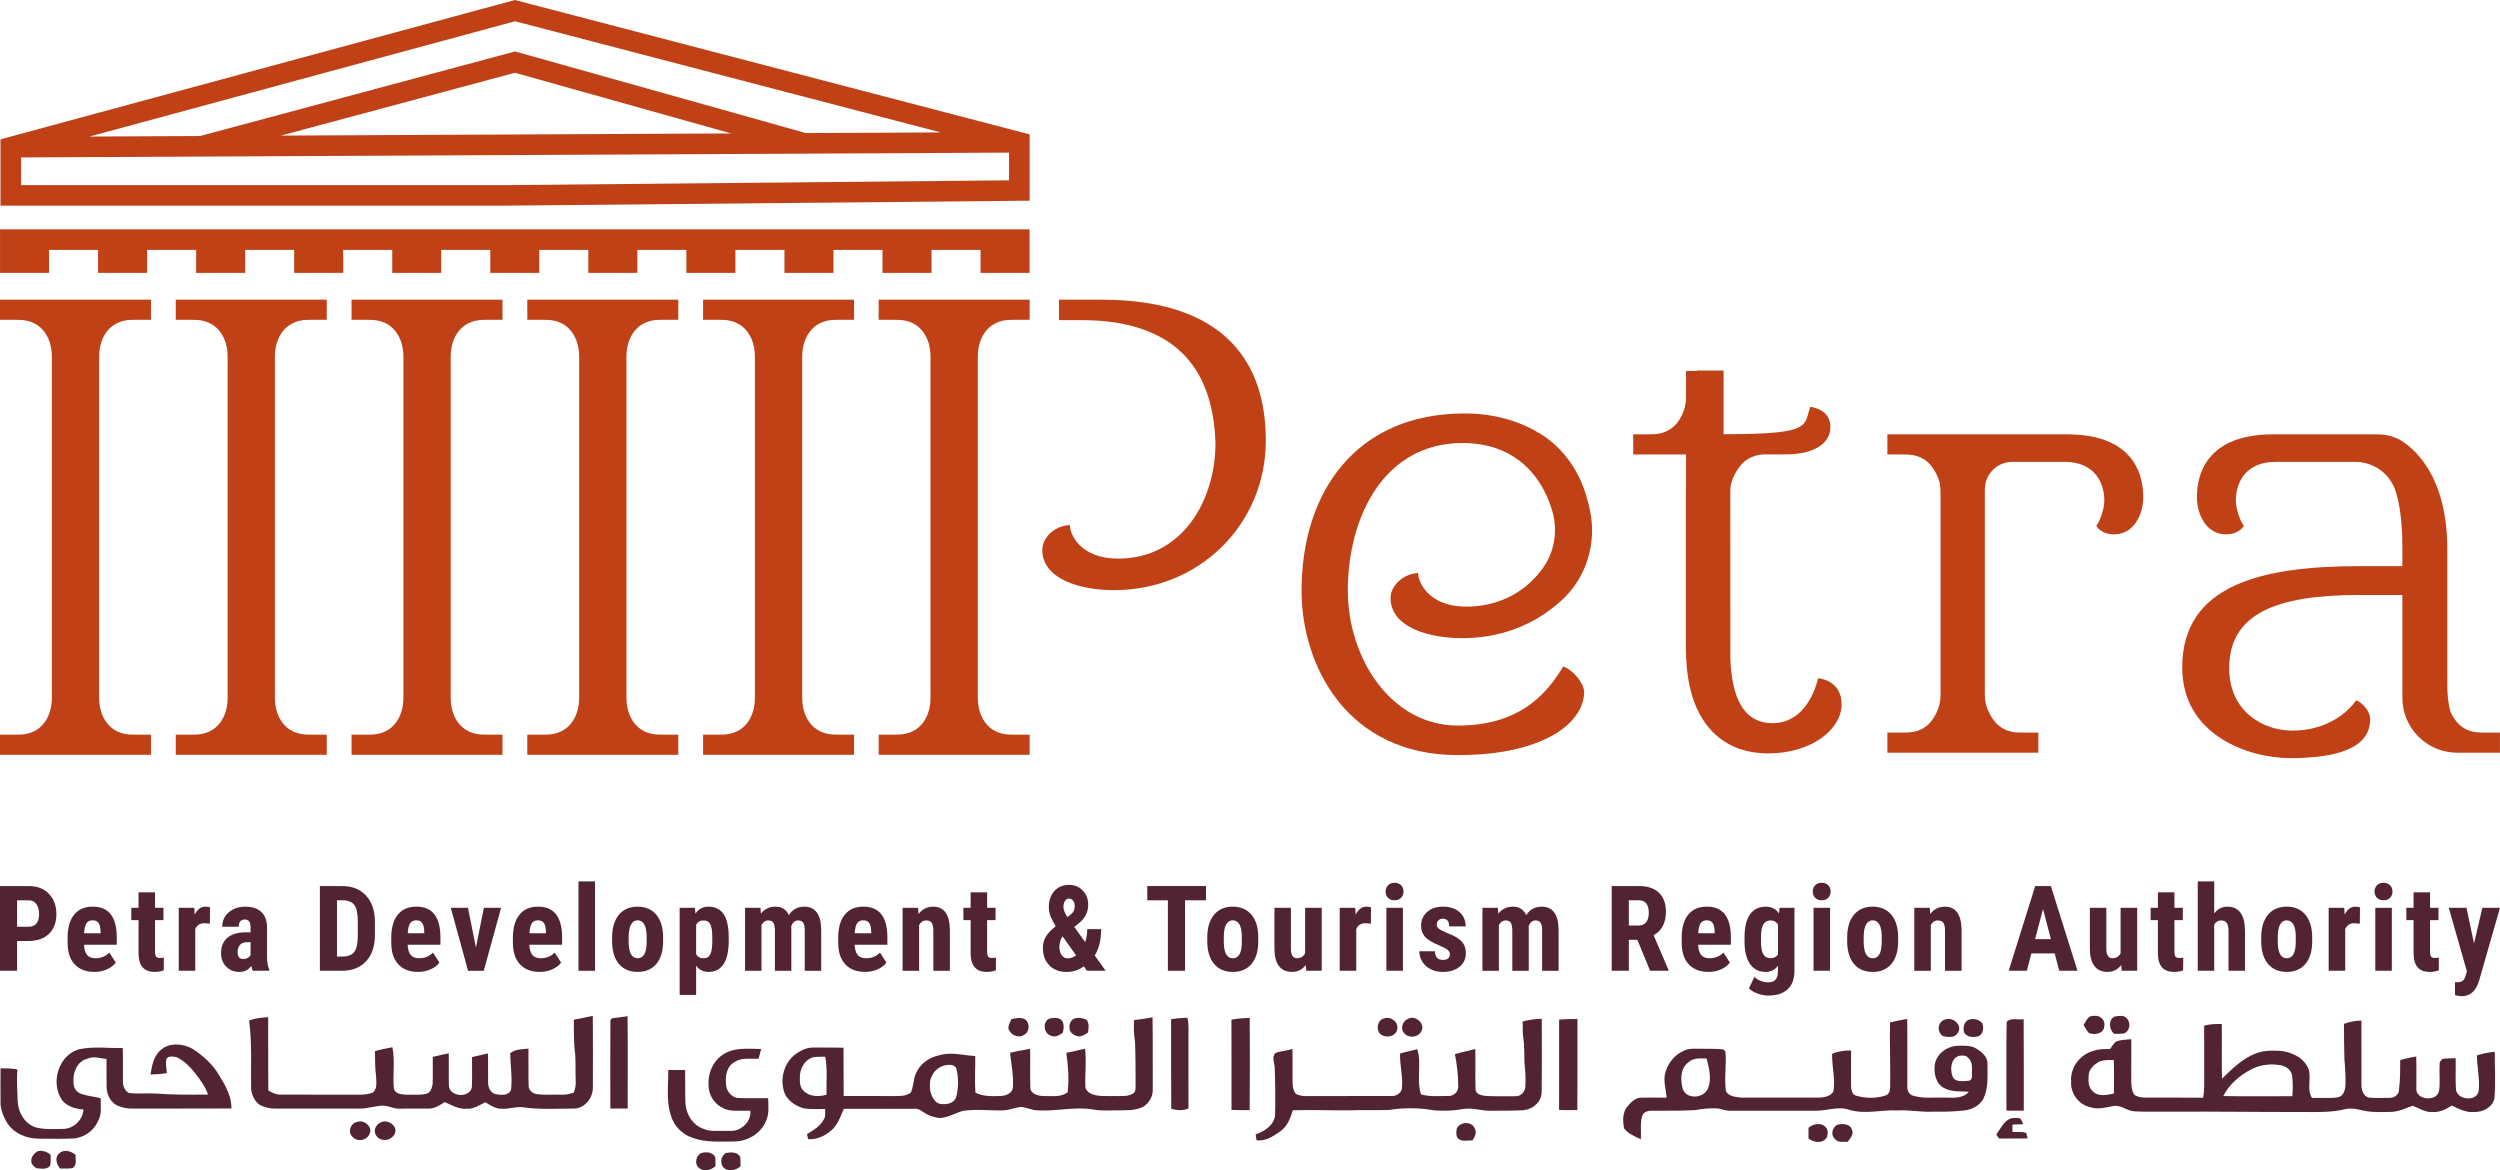
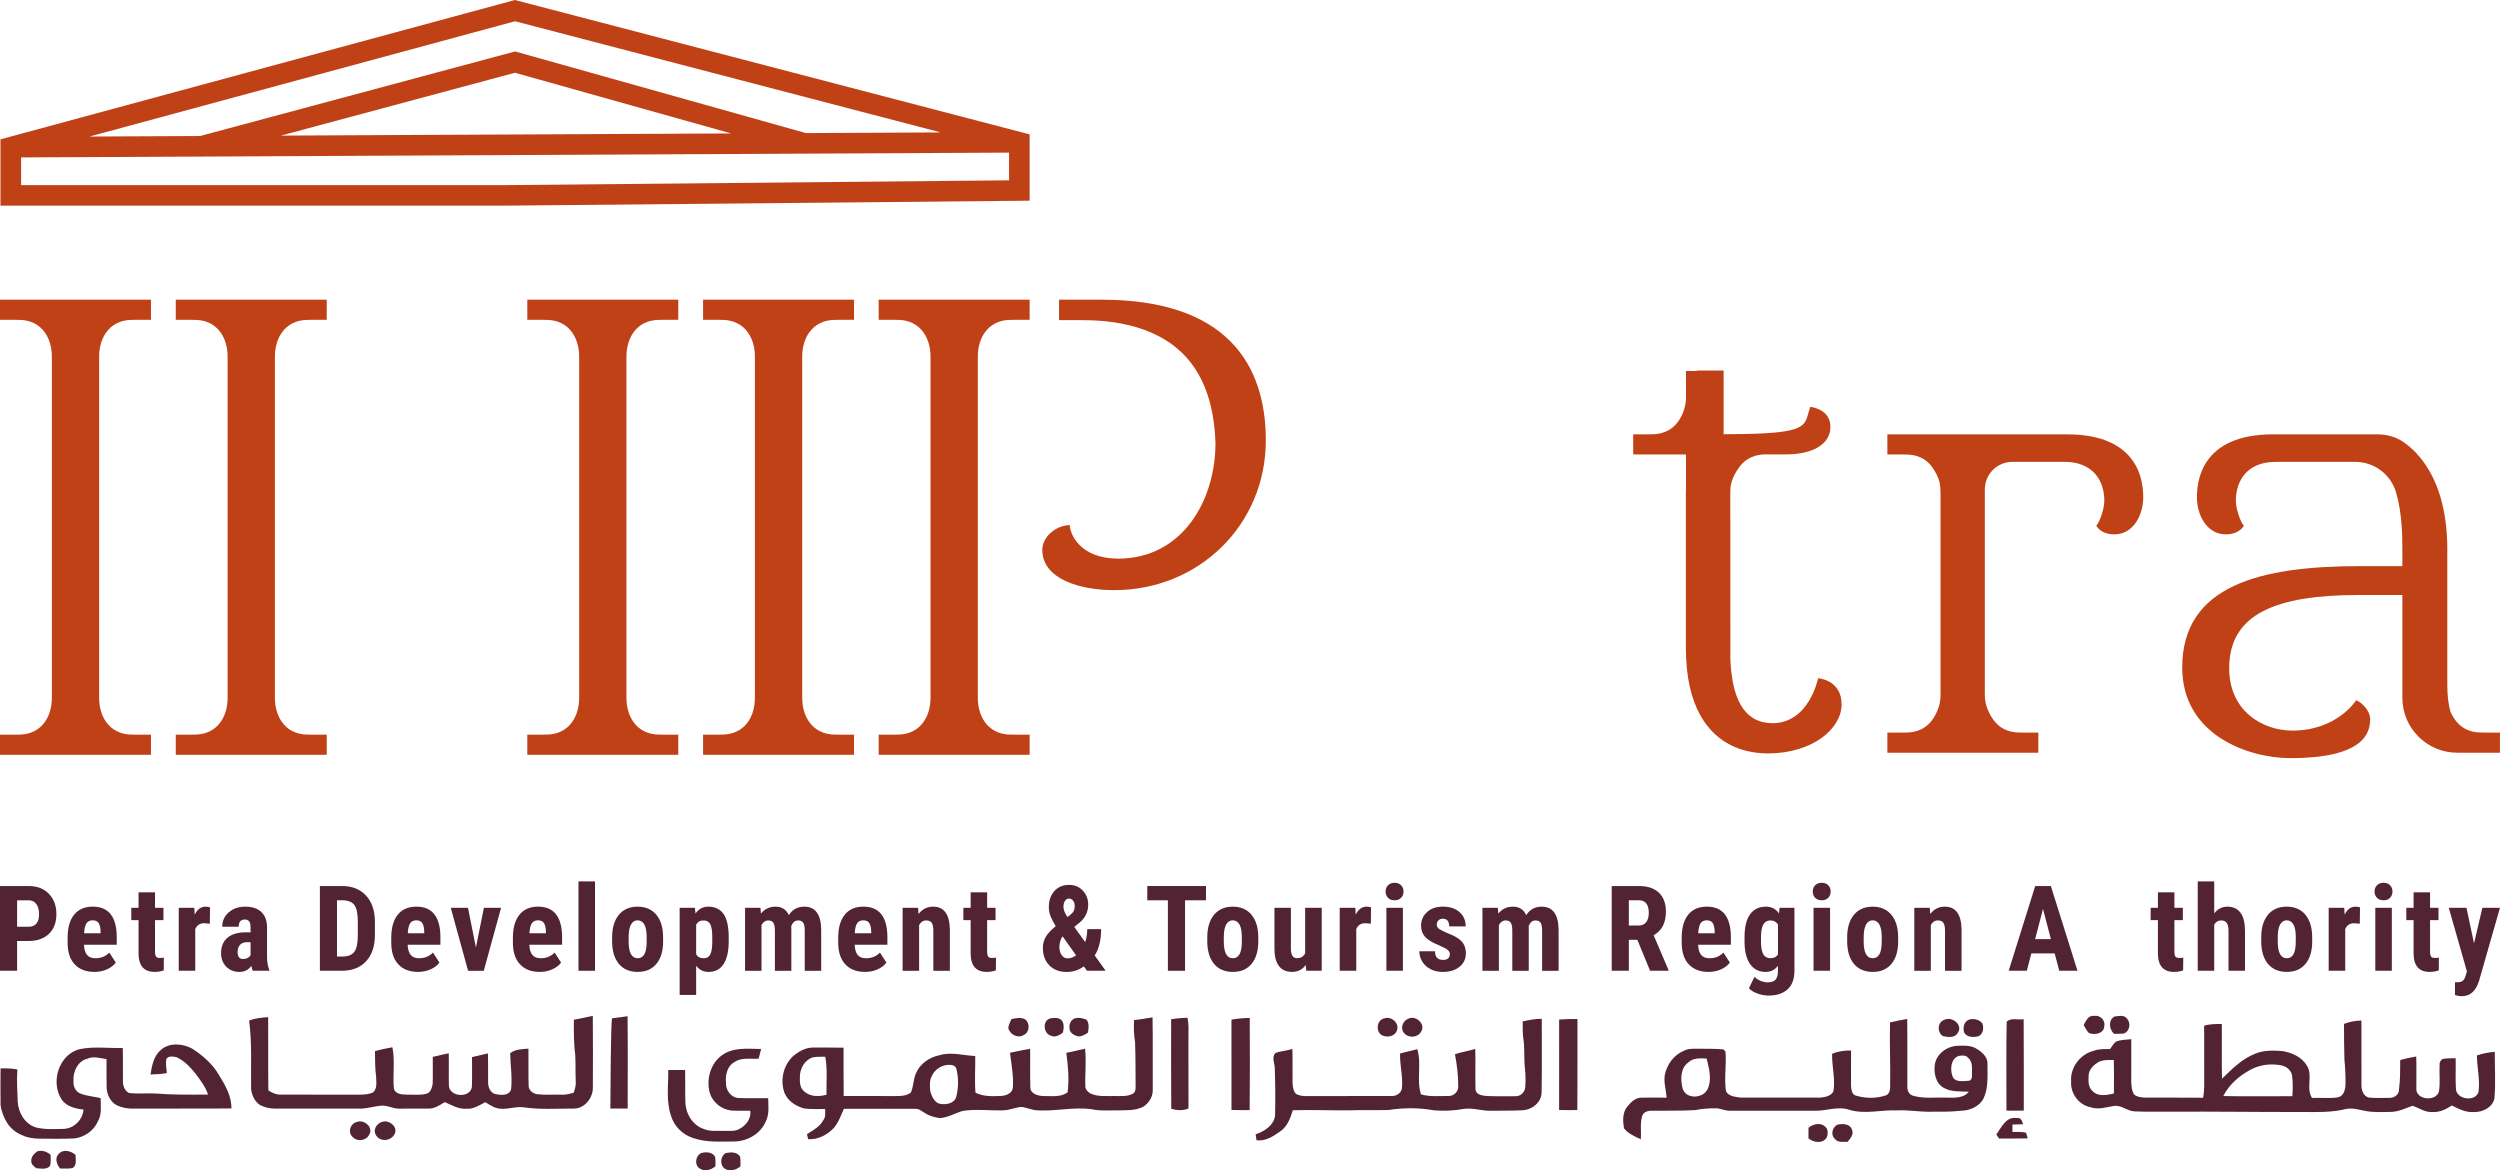
<svg xmlns="http://www.w3.org/2000/svg" width="423.83pt" height="198.41pt" viewBox="0 0 423.83 198.41" version="1.1">
  <defs>
    <clipPath id="clip1">
      <path d="M 369 73 L 423.828 73 L 423.828 129 L 369 129 Z M 369 73 " />
    </clipPath>
    <clipPath id="clip2">
      <path d="M 5 195 L 9 195 L 9 198.41 L 5 198.41 Z M 5 195 " />
    </clipPath>
    <clipPath id="clip3">
      <path d="M 9 195 L 13 195 L 13 198.41 L 9 198.41 Z M 9 195 " />
    </clipPath>
    <clipPath id="clip4">
      <path d="M 118 195 L 122 195 L 122 198.41 L 118 198.41 Z M 118 195 " />
    </clipPath>
    <clipPath id="clip5">
      <path d="M 122 195 L 126 195 L 126 198.41 L 122 198.41 Z M 122 195 " />
    </clipPath>
    <clipPath id="clip6">
      <path d="M 415 153 L 423.828 153 L 423.828 169 L 415 169 Z M 415 153 " />
    </clipPath>
  </defs>
  <g id="surface1">
    <path style=" stroke:none;fill-rule:nonzero;fill:rgb(75.699%,25.499%,9%);fill-opacity:1;" d="M 119.195 50.801 L 119.195 54.215 L 121.773 54.215 C 121.848 54.215 121.926 54.223 122.004 54.227 L 122.391 54.227 C 124.379 54.227 125.859 55.043 126.789 56.359 C 127.578 57.453 127.98 58.895 127.98 60.504 L 127.98 118.258 C 127.98 119.871 127.578 121.312 126.789 122.406 C 125.859 123.719 124.379 124.539 122.391 124.539 L 122.004 124.539 C 121.926 124.539 121.848 124.547 121.773 124.547 L 119.195 124.547 L 119.195 127.961 L 144.789 127.961 L 144.789 124.547 L 142.215 124.547 C 142.137 124.547 142.059 124.539 141.98 124.539 L 141.598 124.539 C 139.605 124.539 138.133 123.719 137.191 122.406 C 136.41 121.312 136 119.871 136 118.258 L 136 60.504 C 136 58.895 136.41 57.453 137.191 56.359 C 138.133 55.043 139.605 54.227 141.598 54.227 L 141.98 54.227 C 142.059 54.223 142.137 54.215 142.215 54.215 L 144.789 54.215 L 144.789 50.801 L 131.992 50.801 " />
    <path style=" stroke:none;fill-rule:nonzero;fill:rgb(75.699%,25.499%,9%);fill-opacity:1;" d="M 148.961 50.801 L 148.961 54.215 L 151.539 54.215 C 151.621 54.215 151.695 54.223 151.77 54.227 L 152.152 54.227 C 154.148 54.227 155.629 55.043 156.559 56.359 C 157.344 57.453 157.754 58.895 157.754 60.504 L 157.754 118.258 C 157.754 119.871 157.344 121.312 156.559 122.406 C 155.629 123.719 154.148 124.539 152.152 124.539 L 151.77 124.539 C 151.695 124.539 151.621 124.547 151.539 124.547 L 148.961 124.547 L 148.961 127.961 L 174.559 127.961 L 174.559 124.547 L 171.984 124.547 C 171.902 124.547 171.828 124.539 171.75 124.539 L 171.363 124.539 C 169.375 124.539 167.895 123.719 166.961 122.406 C 166.18 121.312 165.77 119.871 165.77 118.258 L 165.77 60.504 C 165.77 58.895 166.18 57.453 166.961 56.359 C 167.895 55.043 169.375 54.227 171.363 54.227 L 171.75 54.227 C 171.828 54.223 171.902 54.215 171.984 54.215 L 174.559 54.215 L 174.559 50.801 L 161.762 50.801 " />
-     <path style=" stroke:none;fill-rule:nonzero;fill:rgb(75.699%,25.499%,9%);fill-opacity:1;" d="M 264.906 101.629 C 268.926 97.855 270.66 92.195 269.605 86.781 C 269.363 85.516 269.023 84.312 268.66 83.23 C 267.281 79.129 264.566 75.551 260.836 73.348 C 260.812 73.336 260.789 73.328 260.77 73.316 C 260.691 73.27 260.598 73.328 260.594 73.414 L 260.594 73.211 C 257.09 71.203 252.914 70.094 248.305 70.094 C 229.984 70.094 220.656 83.297 220.656 100.137 C 220.656 112.883 228.391 128.016 247.16 128.016 C 252.816 128.016 257.254 127.195 260.594 125.902 C 266.051 123.797 268.562 120.426 268.562 117.316 C 268.562 115.953 266.852 113.676 265.027 112.992 C 264.023 114.629 262.656 116.668 260.594 118.477 C 257.762 120.953 253.605 123.008 247.16 123.008 C 235.781 123.008 228.5 111.516 228.5 100.137 C 228.5 87.617 234.645 75.102 247.961 75.102 C 253.805 75.102 257.961 77.539 260.594 81.234 L 260.594 81.199 C 260.594 81.227 260.602 81.246 260.617 81.27 C 261.738 82.848 262.578 84.664 263.156 86.617 C 264.152 89.984 263.543 93.648 261.449 96.477 C 261.188 96.828 260.906 97.172 260.621 97.508 C 260.605 97.527 260.594 97.555 260.594 97.582 L 260.594 97.539 C 258.992 99.367 257 100.82 254.637 101.734 C 252.832 102.441 250.816 102.844 248.605 102.844 C 246.844 102.844 245.453 102.531 244.332 102.055 C 241.328 100.758 240.41 98.23 240.41 97.152 C 239.25 97.207 238.215 97.645 237.41 98.289 C 236.395 99.094 235.742 100.219 235.742 101.363 C 235.742 106.258 242 108.188 247.918 108.188 C 252.668 108.188 256.953 106.973 260.594 104.848 C 262.125 103.949 263.543 102.898 264.836 101.695 C 264.816 101.699 264.805 101.699 264.793 101.699 C 264.816 101.695 264.844 101.688 264.867 101.664 " />
    <path style=" stroke:none;fill-rule:nonzero;fill:rgb(75.699%,25.499%,9%);fill-opacity:1;" d="M 308.223 114.984 C 308.223 114.984 306.742 122.605 300.484 122.605 C 300.055 122.605 299.664 122.559 299.281 122.5 C 294.875 121.766 293.562 116.965 293.352 111.68 L 293.34 83.242 C 293.34 81.637 294.09 80.266 294.875 79.172 C 295.402 78.438 296.105 77.863 296.961 77.496 C 297.633 77.203 298.406 77.031 299.281 77.031 L 302.805 77.031 C 303.797 77.031 304.691 76.949 305.492 76.797 C 308.648 76.207 310.312 74.543 310.312 72.367 C 310.312 70.32 308.832 69.293 306.898 68.953 C 305.977 71.652 306.785 73.012 299.281 73.453 C 297.453 73.559 295.152 73.613 292.207 73.617 L 292.207 62.816 L 287.656 62.816 L 287.656 62.891 L 285.832 62.891 L 285.832 67.348 C 285.832 67.531 285.82 67.719 285.809 67.898 C 285.695 69.285 285.168 70.527 284.477 71.496 C 283.953 72.234 283.25 72.805 282.391 73.172 C 281.719 73.457 280.949 73.625 280.074 73.625 L 279.688 73.625 C 279.605 73.633 279.531 73.637 279.453 73.637 L 276.879 73.637 L 276.879 77.051 L 285.832 77.051 L 285.832 83.316 C 285.832 83.129 285.82 82.949 285.809 82.77 L 285.809 109.977 C 285.809 110.406 285.832 110.805 285.848 111.215 L 285.848 111.68 L 285.863 111.68 C 286.07 116.203 287.137 119.617 288.766 122.105 C 291.289 125.965 295.148 127.617 299.281 127.715 C 299.414 127.719 299.551 127.73 299.691 127.73 C 307.316 127.73 312.211 123.516 312.211 119.422 C 312.211 115.215 308.223 114.984 308.223 114.984 " />
    <path style=" stroke:none;fill-rule:nonzero;fill:rgb(75.699%,25.499%,9%);fill-opacity:1;" d="M 350.488 73.637 L 319.969 73.637 L 319.969 77.051 L 322.547 77.051 C 322.625 77.051 322.699 77.059 322.777 77.062 L 323.16 77.062 C 324.656 77.062 325.855 77.52 326.762 78.301 C 327.066 78.562 327.336 78.859 327.57 79.191 C 328.102 79.934 328.586 80.844 328.844 81.844 C 328.934 82.438 328.984 83.082 328.984 83.801 L 328.984 117.906 C 328.984 119.52 328.352 120.961 327.57 122.055 C 326.633 123.367 325.152 124.188 323.16 124.188 L 322.777 124.188 C 322.699 124.191 322.625 124.195 322.547 124.195 L 319.969 124.195 L 319.969 127.613 L 345.566 127.613 L 345.566 124.195 L 342.988 124.195 C 342.914 124.195 342.836 124.191 342.754 124.188 L 342.371 124.188 C 340.379 124.188 338.902 123.367 337.965 122.055 C 337.191 120.973 336.508 119.547 336.496 117.957 C 336.496 117.91 336.492 117.863 336.492 117.824 L 336.492 82.969 C 336.492 80.391 338.578 78.301 341.16 78.301 L 350.035 78.301 C 354.812 78.301 356.75 81.488 356.75 84.902 C 356.75 86.383 355.84 88.773 355.383 89.109 C 355.383 89.109 356.062 90.59 358.453 90.59 C 361.754 90.59 363.348 87.176 363.348 84.336 C 363.348 82.094 362.84 80.016 361.707 78.301 C 359.848 75.484 356.289 73.637 350.488 73.637 " />
    <g clip-path="url(#clip1)" clip-rule="nonzero">
      <path style=" stroke:none;fill-rule:nonzero;fill:rgb(75.699%,25.499%,9%);fill-opacity:1;" d="M 421.246 124.195 C 421.168 124.195 421.094 124.188 421.016 124.188 L 420.633 124.188 C 418.637 124.188 417.164 123.367 416.227 122.051 C 415.945 121.66 415.691 121.227 415.469 120.75 C 415.074 119.48 414.898 117.926 414.898 116.113 L 414.898 93.098 C 414.898 86.418 413.25 81.129 410.273 77.543 C 409.469 76.566 408.566 75.723 407.57 75.012 C 406.254 74.07 404.648 73.637 403.035 73.637 L 385.305 73.637 C 379.512 73.637 375.953 75.48 374.086 78.305 C 372.953 80.016 372.449 82.09 372.449 84.328 C 372.449 87.18 374.039 90.59 377.34 90.59 C 379.727 90.59 380.414 89.109 380.414 89.109 C 379.957 88.766 379.047 86.379 379.047 84.902 C 379.047 81.488 380.98 78.305 385.762 78.305 L 399.305 78.305 C 402.473 78.305 405.273 80.379 406.188 83.414 C 407.234 86.879 407.277 90.895 407.277 93.098 L 407.277 95.98 L 399.996 95.98 C 383.379 95.98 369.957 99.164 369.957 113.16 C 369.957 124.652 381.219 128.527 388.277 128.527 C 400.68 128.527 401.816 124.312 401.816 121.926 C 401.816 120.215 399.883 118.738 399.426 118.738 C 399.426 118.738 396.238 123.859 388.617 123.859 C 383.727 123.859 377.918 120.672 377.918 113.273 C 377.918 104.059 385.887 100.871 399.883 100.871 L 407.277 100.871 L 407.277 118.297 C 407.277 123.438 411.449 127.609 416.586 127.609 L 423.824 127.609 L 423.824 124.195 " />
    </g>
-     <path style=" stroke:none;fill-rule:nonzero;fill:rgb(75.699%,25.499%,9%);fill-opacity:1;" d="M 124.676 46.262 L 124.676 42.363 L 132.988 42.363 L 132.988 46.262 L 141.301 46.262 L 141.301 42.363 L 149.613 42.363 L 149.613 46.262 L 157.926 46.262 L 157.926 42.363 L 166.234 42.363 L 166.234 46.262 L 174.547 46.262 L 174.547 38.879 L 0.004 38.879 L 0.004 46.262 L 8.309 46.262 L 8.309 42.363 L 16.625 42.363 L 16.625 46.262 L 24.938 46.262 L 24.938 42.363 L 33.25 42.363 L 33.25 46.262 L 41.559 46.262 L 41.559 42.363 L 49.871 42.363 L 49.871 46.262 L 58.184 46.262 L 58.184 42.363 L 66.496 42.363 L 66.496 46.262 L 74.801 46.262 L 74.801 42.363 L 83.117 42.363 L 83.117 46.262 L 91.426 46.262 L 91.426 42.363 L 99.742 42.363 L 99.742 46.262 L 108.055 46.262 L 108.055 42.363 L 116.363 42.363 L 116.363 46.262 " />
    <path style=" stroke:none;fill-rule:nonzero;fill:rgb(75.699%,25.499%,9%);fill-opacity:1;" d="M 85.406 34.867 L 174.559 34.023 L 174.559 22.781 L 87.754 0.121 L 87.297 0 L 0.082 23.621 L 0.082 34.867 Z M 87.316 3.605 L 159.48 22.449 L 136.52 22.562 L 136.527 22.535 L 87.324 8.723 L 33.926 23.059 L 15.172 23.148 Z M 123.945 22.621 L 47.621 22.988 L 87.301 12.336 Z M 3.578 26.688 L 171.066 25.875 L 171.066 30.57 L 85.387 31.387 L 3.578 31.387 " />
    <path style=" stroke:none;fill-rule:nonzero;fill:rgb(75.699%,25.499%,9%);fill-opacity:1;" d="M 89.395 50.801 L 89.395 54.215 L 91.973 54.215 C 92.047 54.215 92.129 54.223 92.203 54.227 L 92.594 54.227 C 94.586 54.227 96.062 55.043 96.992 56.359 C 97.777 57.453 98.188 58.895 98.188 60.504 L 98.188 118.258 C 98.188 119.871 97.777 121.312 96.992 122.406 C 96.062 123.719 94.586 124.539 92.594 124.539 L 92.203 124.539 C 92.129 124.539 92.047 124.547 91.973 124.547 L 89.395 124.547 L 89.395 127.961 L 114.992 127.961 L 114.992 124.547 L 112.418 124.547 C 112.336 124.547 112.262 124.539 112.184 124.539 L 111.797 124.539 C 109.809 124.539 108.328 123.719 107.395 122.406 C 106.613 121.312 106.203 119.871 106.203 118.258 L 106.203 60.504 C 106.203 58.895 106.613 57.453 107.395 56.359 C 108.328 55.043 109.809 54.227 111.797 54.227 L 112.184 54.227 C 112.262 54.223 112.336 54.215 112.418 54.215 L 114.992 54.215 L 114.992 50.801 L 102.195 50.801 " />
-     <path style=" stroke:none;fill-rule:nonzero;fill:rgb(75.699%,25.499%,9%);fill-opacity:1;" d="M 59.598 50.801 L 59.598 54.215 L 62.176 54.215 C 62.25 54.215 62.332 54.223 62.406 54.227 L 62.789 54.227 C 64.789 54.227 66.262 55.043 67.195 56.359 C 67.98 57.453 68.391 58.895 68.391 60.504 L 68.391 118.258 C 68.391 119.871 67.98 121.312 67.195 122.406 C 66.262 123.719 64.789 124.539 62.789 124.539 L 62.406 124.539 C 62.332 124.539 62.25 124.547 62.176 124.547 L 59.598 124.547 L 59.598 127.961 L 85.191 127.961 L 85.191 124.547 L 82.617 124.547 C 82.539 124.547 82.465 124.539 82.383 124.539 L 82 124.539 C 80.012 124.539 78.531 123.719 77.594 122.406 C 76.816 121.312 76.406 119.871 76.406 118.258 L 76.406 60.504 C 76.406 58.895 76.816 57.453 77.594 56.359 C 78.531 55.043 80.012 54.227 82 54.227 L 82.383 54.227 C 82.465 54.223 82.539 54.215 82.617 54.215 L 85.191 54.215 L 85.191 50.801 L 72.398 50.801 " />
    <path style=" stroke:none;fill-rule:nonzero;fill:rgb(75.699%,25.499%,9%);fill-opacity:1;" d="M 29.797 50.801 L 29.797 54.215 L 32.379 54.215 C 32.453 54.215 32.531 54.223 32.605 54.227 L 32.992 54.227 C 34.988 54.227 36.465 55.043 37.395 56.359 C 38.184 57.453 38.59 58.895 38.59 60.504 L 38.59 118.258 C 38.59 119.871 38.184 121.312 37.395 122.406 C 36.465 123.719 34.988 124.539 32.992 124.539 L 32.605 124.539 C 32.531 124.539 32.453 124.547 32.379 124.547 L 29.797 124.547 L 29.797 127.961 L 55.395 127.961 L 55.395 124.547 L 52.82 124.547 C 52.738 124.547 52.664 124.539 52.586 124.539 L 52.203 124.539 C 50.211 124.539 48.734 123.719 47.797 122.406 C 47.016 121.312 46.605 119.871 46.605 118.258 L 46.605 60.504 C 46.605 58.895 47.016 57.453 47.797 56.359 C 48.734 55.043 50.211 54.227 52.203 54.227 L 52.586 54.227 C 52.664 54.223 52.738 54.215 52.82 54.215 L 55.395 54.215 L 55.395 50.801 L 42.598 50.801 " />
    <path style=" stroke:none;fill-rule:nonzero;fill:rgb(75.699%,25.499%,9%);fill-opacity:1;" d="M 0 50.801 L 0 54.215 L 2.578 54.215 C 2.652 54.215 2.734 54.223 2.809 54.227 L 3.191 54.227 C 5.191 54.227 6.664 55.043 7.598 56.359 C 8.383 57.453 8.793 58.895 8.793 60.504 L 8.793 118.258 C 8.793 119.871 8.383 121.312 7.598 122.406 C 6.664 123.719 5.191 124.539 3.191 124.539 L 2.809 124.539 C 2.734 124.539 2.652 124.547 2.578 124.547 L 0 124.547 L 0 127.961 L 25.594 127.961 L 25.594 124.547 L 23.023 124.547 C 22.941 124.547 22.867 124.539 22.789 124.539 L 22.402 124.539 C 20.414 124.539 18.934 123.719 18 122.406 C 17.219 121.312 16.809 119.871 16.809 118.258 L 16.809 60.504 C 16.809 58.895 17.219 57.453 18 56.359 C 18.934 55.043 20.414 54.227 22.402 54.227 L 22.789 54.227 C 22.867 54.223 22.941 54.215 23.023 54.215 L 25.594 54.215 L 25.594 50.801 L 12.801 50.801 " />
    <path style=" stroke:none;fill-rule:nonzero;fill:rgb(32.199%,14.099%,20%);fill-opacity:1;" d="M 192.262 172.926 C 193.316 172.844 194.352 172.625 195.395 172.473 C 195.461 176.543 195.398 180.609 195.426 184.68 C 195.5 185.871 194.797 187.012 193.809 187.633 C 192.371 188.371 190.715 188.195 189.16 188.25 C 187.867 188.227 186.555 188.359 185.273 188.086 C 181.98 187.551 178.684 188.539 175.383 188.195 C 174.652 188.055 173.949 187.77 173.211 187.66 C 172.133 187.723 171.117 188.238 170.027 188.242 C 167.754 188.301 165.465 187.984 163.207 188.336 C 161.926 188.715 160.734 189.445 159.375 189.551 C 158.449 189.453 157.523 189.18 156.75 188.66 C 156.246 188.379 155.773 187.922 155.156 187.98 C 151.121 187.969 147.094 187.988 143.066 187.973 C 142.562 189.113 142.141 190.328 141.309 191.281 C 140.188 192.426 138.641 193.246 137.004 193.125 C 136.957 192.906 136.859 192.484 136.809 192.273 C 137.848 191.621 138.996 191.008 139.594 189.879 C 140.012 189.348 139.871 188.645 139.891 188.012 C 138.691 188.004 137.484 188.078 136.297 187.914 C 134.832 187.504 133.344 186.531 132.906 184.996 C 132.238 182.836 132.926 180.277 134.703 178.84 C 135.609 178.152 136.688 177.574 137.859 177.594 C 139.574 177.594 141.293 177.586 143.008 177.617 C 143.02 180.34 142.992 183.074 143.031 185.805 C 146.008 185.82 148.984 185.801 151.961 185.816 C 152.801 185.828 153.719 185.758 154.406 185.23 C 154.891 184.219 154.812 183.035 155.262 182.012 C 155.941 180.344 157.559 179.234 159.281 178.891 C 161.281 178.285 163.316 178.941 165.336 179.027 C 165.367 181.098 165.203 183.172 165.375 185.242 C 166.742 185.941 168.289 185.844 169.777 185.797 C 170.609 185.738 171.629 185.324 171.715 184.371 C 171.852 182.391 171.461 180.43 171.23 178.477 C 172.363 178.234 173.496 178 174.637 177.805 C 174.68 180.004 174.605 182.207 174.68 184.406 C 174.727 185.469 176.023 185.797 176.91 185.812 C 178.277 185.777 179.82 186.082 180.996 185.172 C 181.273 182.953 181.078 180.691 180.773 178.488 C 181.84 178.297 182.891 178.012 183.949 177.789 C 184.203 179.898 183.922 182.016 184 184.129 C 183.977 184.652 184.379 185.078 184.789 185.336 C 186.066 185.977 187.523 185.785 188.898 185.812 C 189.938 185.789 191.066 185.953 192.027 185.434 C 192.625 185.137 192.496 184.414 192.52 183.871 C 192.508 181.461 192.516 179.047 192.43 176.633 C 192.223 175.406 192.188 174.168 192.262 172.926 M 137.762 179.262 C 136.406 179.711 135.617 181.148 135.605 182.523 C 135.586 183.359 135.562 184.336 136.246 184.941 C 137.266 185.961 138.82 185.957 140.121 185.59 C 140.066 183.441 140.309 181.273 139.91 179.148 C 139.195 179.168 138.465 179.117 137.762 179.262 M 160.809 180.523 C 159.629 180.562 158.473 181.293 157.996 182.387 C 157.523 183.207 157.629 184.215 157.734 185.117 C 158.02 185.996 158.535 187.117 159.598 187.172 C 160.527 187.27 161.738 187.035 162.09 186.043 C 162.516 184.43 162.539 182.703 162.109 181.094 C 161.879 180.594 161.297 180.496 160.809 180.523 " />
    <path style=" stroke:none;fill-rule:nonzero;fill:rgb(32.199%,14.099%,20%);fill-opacity:1;" d="M 208.773 172.859 C 209.797 172.684 210.832 172.578 211.871 172.574 C 211.891 177.777 211.91 182.984 211.859 188.195 C 210.828 188.211 209.805 188.219 208.777 188.168 C 208.766 183.066 208.785 177.961 208.773 172.859 " />
    <path style=" stroke:none;fill-rule:nonzero;fill:rgb(32.199%,14.099%,20%);fill-opacity:1;" d="M 353.242 173.777 C 353.645 173.102 354.02 172.074 354.996 172.238 C 355.996 172.02 356.984 172.961 356.742 173.973 C 356.68 175.246 355.129 175.512 354.137 175.133 C 353.758 174.734 353.516 174.246 353.242 173.777 " />
    <path style=" stroke:none;fill-rule:nonzero;fill:rgb(32.199%,14.099%,20%);fill-opacity:1;" d="M 42.234 173.004 C 43.273 172.625 44.371 172.504 45.465 172.441 C 45.496 176.582 45.438 180.719 45.496 184.852 C 46.156 185.301 46.918 185.621 47.734 185.57 C 52.168 185.594 56.605 185.562 61.047 185.582 C 61.781 185.57 62.531 185.512 63.219 185.219 C 64.004 184.562 63.773 183.434 63.766 182.539 C 63.562 181.098 63.594 179.645 63.57 178.203 C 64.543 177.922 65.535 177.73 66.523 177.543 C 66.996 179.836 66.547 182.215 66.777 184.535 C 66.996 185.512 68.184 185.562 68.996 185.582 C 70.062 185.543 71.16 185.703 72.207 185.441 C 72.965 185.324 73.195 184.492 73.344 183.844 C 73.414 182.301 73.348 180.738 73.367 179.18 C 74.273 178.969 75.164 178.734 76.074 178.57 C 76.117 180.406 76.055 182.254 76.102 184.09 C 76.254 185.988 79.645 186.211 79.996 184.312 C 80.082 182.617 79.996 180.91 80.023 179.207 C 80.922 179.008 81.82 178.789 82.719 178.586 C 82.777 180.254 82.719 181.934 82.754 183.605 C 82.762 184.418 83.199 185.324 84.059 185.5 C 84.957 185.668 86.223 185.785 86.637 184.746 C 86.883 182.688 86.523 180.609 86.496 178.555 C 87.32 177.859 88.547 177.871 89.59 177.777 C 89.625 179.883 89.555 181.996 89.621 184.098 C 89.633 184.855 90.34 185.402 91.055 185.5 C 92.387 185.668 93.734 185.539 95.078 185.582 C 95.824 185.641 96.551 185.457 97.266 185.246 C 97.473 184.637 97.664 184 97.605 183.34 C 97.539 181.82 97.605 180.305 97.52 178.785 C 97.254 176.832 97.285 174.848 97.289 172.879 C 98.371 172.688 99.43 172.438 100.5 172.215 C 100.539 176.277 100.516 180.336 100.508 184.391 C 100.523 186.184 99.078 187.984 97.207 187.938 C 94.383 187.938 91.539 188.137 88.734 187.723 C 87.465 187.543 86.23 188.062 84.965 187.969 C 83.949 187.965 83.098 187.355 82.27 186.859 C 81.281 187.371 80.281 188.039 79.117 187.969 C 77.773 188.082 76.59 187.359 75.406 186.84 C 74.523 187.379 73.582 188.023 72.496 187.945 C 70.879 187.918 69.277 187.961 67.668 187.953 C 66.586 187.969 65.602 187.309 64.512 187.457 C 63.352 187.566 62.223 187.945 61.043 187.945 C 56.25 187.934 51.457 187.93 46.664 187.941 C 45.77 187.957 44.863 187.746 44.07 187.336 C 43.18 186.742 42.691 185.684 42.57 184.648 C 42.512 180.762 42.742 176.867 42.234 173.004 " />
-     <path style=" stroke:none;fill-rule:nonzero;fill:rgb(32.199%,14.099%,20%);fill-opacity:1;" d="M 103.801 172.625 C 104.664 172.52 105.527 172.422 106.391 172.277 C 106.457 177.5 106.41 182.719 106.41 187.934 C 105.434 187.938 104.449 187.938 103.473 187.93 C 103.473 182.926 103.445 177.93 103.484 172.926 C 103.562 172.852 103.715 172.699 103.801 172.625 " />
+     <path style=" stroke:none;fill-rule:nonzero;fill:rgb(32.199%,14.099%,20%);fill-opacity:1;" d="M 103.801 172.625 C 104.664 172.52 105.527 172.422 106.391 172.277 C 106.457 177.5 106.41 182.719 106.41 187.934 C 105.434 187.938 104.449 187.938 103.473 187.93 C 103.562 172.852 103.715 172.699 103.801 172.625 " />
    <path style=" stroke:none;fill-rule:nonzero;fill:rgb(32.199%,14.099%,20%);fill-opacity:1;" d="M 358.48 172.332 C 359.16 172.258 360.133 172.008 360.586 172.684 C 361.312 173.422 361.062 174.906 360.027 175.215 C 359.48 175.281 358.926 175.254 358.391 175.262 C 357.559 174.5 357.375 172.938 358.48 172.332 " />
    <path style=" stroke:none;fill-rule:nonzero;fill:rgb(32.199%,14.099%,20%);fill-opacity:1;" d="M 171.461 172.77 C 172.23 172.629 173.105 172.387 173.828 172.84 C 174.664 173.504 174.551 175.047 173.535 175.473 C 172.562 176.098 171.156 175.359 170.941 174.281 C 170.969 173.738 171.281 173.266 171.461 172.77 " />
    <path style=" stroke:none;fill-rule:nonzero;fill:rgb(32.199%,14.099%,20%);fill-opacity:1;" d="M 178.062 172.645 C 178.68 172.543 179.398 172.484 179.922 172.898 C 180.461 173.473 180.355 174.352 180.188 175.062 C 179.629 175.496 178.84 175.949 178.137 175.57 C 176.859 175.199 176.695 173 178.062 172.645 " />
    <path style=" stroke:none;fill-rule:nonzero;fill:rgb(32.199%,14.099%,20%);fill-opacity:1;" d="M 182.082 172.703 C 182.758 172.422 183.543 172.598 184.195 172.871 C 184.707 173.484 184.566 174.344 184.441 175.066 C 183.969 175.402 183.41 175.719 182.812 175.703 C 182.113 175.559 181.289 175.09 181.312 174.273 C 181.234 173.66 181.52 172.98 182.082 172.703 " />
    <path style=" stroke:none;fill-rule:nonzero;fill:rgb(32.199%,14.099%,20%);fill-opacity:1;" d="M 198.543 172.793 C 199.449 172.645 200.371 172.57 201.293 172.535 C 201.598 173.621 201.453 174.766 201.477 175.883 C 201.496 179.898 201.461 183.914 201.488 187.926 C 200.547 188.32 199.52 188.262 198.566 187.977 C 198.52 182.91 198.547 177.855 198.543 172.793 " />
    <path style=" stroke:none;fill-rule:nonzero;fill:rgb(32.199%,14.099%,20%);fill-opacity:1;" d="M 234.695 172.645 C 235.801 172.227 237.176 173.344 236.871 174.52 C 236.672 175.578 235.383 175.973 234.473 175.578 C 233.164 175.156 233.309 172.895 234.695 172.645 " />
    <path style=" stroke:none;fill-rule:nonzero;fill:rgb(32.199%,14.099%,20%);fill-opacity:1;" d="M 238.703 172.723 C 239.977 172.008 241.77 173.625 240.918 174.902 C 240.359 175.957 238.711 176.039 238.016 175.102 C 237.336 174.355 237.816 173.07 238.703 172.723 " />
    <path style=" stroke:none;fill-rule:nonzero;fill:rgb(32.199%,14.099%,20%);fill-opacity:1;" d="M 264.324 172.848 C 265.355 172.766 266.391 172.738 267.43 172.758 C 267.406 177.898 267.461 183.047 267.402 188.191 C 266.371 188.207 265.348 188.211 264.32 188.18 C 264.32 183.066 264.312 177.957 264.324 172.848 " />
    <path style=" stroke:none;fill-rule:nonzero;fill:rgb(32.199%,14.099%,20%);fill-opacity:1;" d="M 340.195 173.23 C 340.895 172.477 342.141 172.953 343.074 172.785 C 343.121 177.953 343.082 183.121 343.098 188.285 C 342.117 188.309 341.141 188.297 340.156 188.285 C 340.172 183.266 340.094 178.25 340.195 173.23 " />
    <path style=" stroke:none;fill-rule:nonzero;fill:rgb(32.199%,14.099%,20%);fill-opacity:1;" d="M 258.145 173.164 C 259.207 172.922 260.277 172.711 261.379 172.723 C 261.379 176.879 261.422 181.047 261.352 185.203 C 261.316 186.852 259.848 188.059 258.285 188.215 C 256.504 188.316 254.727 188.293 252.945 188.305 C 251.328 188.402 249.777 187.754 248.156 187.996 C 246.492 188.305 244.801 188.375 243.113 188.238 C 240.578 187.777 237.961 187.777 235.418 188.18 C 233.203 188.246 230.984 188.145 228.77 188.242 C 225.574 188.262 222.367 188.133 219.172 188.223 C 218.766 189.547 218.266 190.953 217.078 191.781 C 215.895 192.609 214.523 193.547 213.016 193.297 C 212.961 192.965 212.91 192.637 212.871 192.305 C 214.336 191.805 215.922 190.82 216.164 189.164 C 216.234 186.492 216.203 183.812 216.117 181.141 C 216.117 180.285 215.523 179.219 216.234 178.516 C 217.152 178.168 218.164 178.145 219.102 177.828 C 219.16 179.75 219.102 181.68 219.129 183.613 C 219.164 184.254 219.258 184.961 219.711 185.453 C 220.277 185.758 220.93 185.836 221.566 185.824 C 226.363 185.797 231.164 185.828 235.957 185.805 C 236.777 185.852 237.652 185.234 237.684 184.371 C 237.848 182.441 237.297 180.551 237.355 178.613 C 238.316 178.316 239.305 178.148 240.27 177.863 C 241.062 180.352 240.094 183.051 240.906 185.531 C 242.41 185.984 243.988 185.781 245.531 185.805 C 246.426 185.863 247.289 185.055 247.215 184.137 C 247.23 182.324 246.996 180.508 246.66 178.723 C 247.789 178.355 248.965 178.164 250.105 177.832 C 250.172 180.109 250.078 182.395 250.148 184.676 C 250.195 185.559 251.215 185.723 251.922 185.801 C 253.594 185.875 255.277 185.863 256.957 185.844 C 257.77 185.871 258.496 185.172 258.578 184.359 C 258.664 183.219 258.637 182.07 258.508 180.93 C 258.34 179.254 258.516 177.555 258.23 175.895 C 258.125 174.992 258.156 174.078 258.145 173.164 " />
    <path style=" stroke:none;fill-rule:nonzero;fill:rgb(32.199%,14.099%,20%);fill-opacity:1;" d="M 320.418 173.332 C 321.383 173.113 322.348 172.898 323.332 172.742 C 323.387 176.535 323.34 180.336 323.355 184.125 C 323.312 184.762 323.574 185.508 324.227 185.727 C 326.059 186.305 327.996 186.012 329.891 186.078 C 331.223 186.102 332.836 186.25 333.777 185.086 C 332.391 184.988 330.906 185.156 329.637 184.48 C 328.172 183.781 327.805 181.922 328.016 180.461 C 328.305 178.613 330.121 177.352 331.91 177.293 C 332.98 177.266 334.141 177.191 335.09 177.793 C 336.004 178.336 337.008 179.207 336.941 180.375 C 336.93 182.32 337.121 184.355 336.297 186.18 C 335.586 187.613 333.898 188.309 332.363 188.312 C 330.746 188.5 329.121 188.469 327.504 188.469 C 325.547 188.543 323.609 188.141 321.656 188.25 C 318.938 188.117 316.18 188.961 313.52 188.145 C 311.559 187.48 309.562 188.383 307.578 188.305 C 302.789 188.297 297.996 188.305 293.203 188.301 C 292.441 188.324 291.746 187.93 290.996 187.898 C 289.777 187.863 288.562 187.973 287.371 188.199 C 284.883 188.352 282.379 188.273 279.895 188.305 C 279.266 188.312 278.539 188.586 278.383 189.266 C 278.02 190.527 278.273 191.859 278.176 193.152 C 277.152 192.66 276.012 192.203 275.312 191.273 C 275.117 190.047 275.023 188.594 275.902 187.586 C 276.496 186.844 277.281 186.062 278.312 186.09 C 279.719 186.051 281.129 186.086 282.539 186.09 C 282.469 184.812 282.031 183.562 282.23 182.27 C 282.578 180.488 283.762 178.844 285.469 178.141 C 286.289 177.691 287.254 177.812 288.164 177.793 C 289.496 177.82 290.832 177.773 292.164 177.902 C 292.258 178 292.434 178.18 292.52 178.27 C 292.715 180.512 292.277 182.781 292.609 185.016 C 293.078 185.883 294.195 185.945 295.066 186.074 C 299.59 186.09 304.105 186.074 308.621 186.078 C 309.43 186 310.422 185.809 310.824 185.012 C 311.176 182.891 310.547 180.777 310.602 178.656 C 311.617 178.219 312.715 178.078 313.816 178.086 C 313.82 180.098 313.781 182.117 313.812 184.121 C 313.859 184.723 313.941 185.562 314.645 185.742 C 316.242 186.215 318.016 186.258 319.617 185.73 C 320.203 185.598 320.426 184.957 320.438 184.414 C 320.516 180.719 320.328 177.027 320.418 173.332 M 332.078 179.012 C 330.703 179.469 330.598 181.258 330.996 182.43 C 331.395 183.547 332.758 183.266 333.695 183.23 C 334.176 183.254 334.363 182.691 334.305 182.297 C 334.277 181.281 334.535 180.039 333.641 179.316 C 333.262 178.836 332.598 178.941 332.078 179.012 M 286.258 180.086 C 284.848 181.082 284.871 183.043 285.262 184.543 C 285.82 186.418 288.773 186.262 289.512 184.602 C 290.262 182.969 289.723 181.113 289.332 179.457 C 288.273 179.418 287.102 179.309 286.258 180.086 " />
    <path style=" stroke:none;fill-rule:nonzero;fill:rgb(32.199%,14.099%,20%);fill-opacity:1;" d="M 329.684 172.871 C 330.98 172.254 332.871 173.832 331.891 175.121 C 331.418 176.008 330.246 175.828 329.43 175.668 C 328.34 175.047 328.434 173.246 329.684 172.871 " />
    <path style=" stroke:none;fill-rule:nonzero;fill:rgb(32.199%,14.099%,20%);fill-opacity:1;" d="M 333.93 172.824 C 334.707 172.664 335.551 172.844 336.07 173.484 C 336.348 174.262 336.246 175.266 335.43 175.676 C 334.582 175.891 333.473 175.902 332.98 175.035 C 332.727 174.164 332.965 173.105 333.93 172.824 " />
    <path style=" stroke:none;fill-rule:nonzero;fill:rgb(32.199%,14.099%,20%);fill-opacity:1;" d="M 397.383 173.578 C 398.32 173.219 399.32 173.039 400.336 173.012 C 400.352 176.637 400.328 180.262 400.344 183.883 C 400.309 184.746 400.656 185.859 401.602 186.078 C 402.801 186.18 404.012 186.133 405.215 186.117 C 405.957 186.109 406.746 185.508 406.703 184.719 C 406.93 183.055 406.902 181.379 406.914 179.707 C 407.809 179.457 408.711 179.254 409.629 179.113 C 409.691 180.883 409.633 182.645 409.652 184.406 C 409.379 186.504 413.137 186.895 413.5 184.918 C 413.715 183.445 413.504 181.945 413.594 180.457 C 413.543 180.082 413.785 179.785 414.043 179.539 C 414.785 179.387 415.551 179.43 416.312 179.402 C 416.352 181.133 416.258 182.852 416.355 184.578 C 416.426 186.426 419.688 186.879 420.195 185.09 C 420.457 183.02 419.934 180.984 419.914 178.93 C 420.891 178.609 421.906 178.395 422.941 178.316 C 422.934 180.953 423.113 183.602 422.883 186.234 C 422.566 187.73 420.922 188.551 419.492 188.523 C 418.113 188.652 416.848 188.012 415.66 187.414 C 414.699 188.059 413.605 188.598 412.422 188.523 C 411.164 188.641 410.129 187.828 408.988 187.465 C 407.828 187.879 406.691 188.457 405.434 188.5 C 404.27 188.535 403.098 188.555 401.938 188.473 C 400.488 188.371 399.082 187.684 397.621 188.031 C 395.242 188.621 392.785 188.523 390.352 188.52 C 382.91 188.535 375.469 188.422 368.027 188.465 C 365.977 188.438 363.934 188.516 361.891 188.414 C 360.621 188.387 359.602 187.254 358.305 187.508 C 357.031 187.719 355.715 188.16 354.438 187.719 C 352.422 187.34 350.965 185.348 351.125 183.324 C 350.93 180.961 352.699 178.688 354.977 178.137 C 355.852 177.805 356.801 177.852 357.723 177.852 C 358.016 177.422 358.297 176.973 358.684 176.613 C 359.512 176.246 360.438 176.27 361.324 176.176 C 361.316 178.562 361.316 180.953 361.316 183.336 C 361.355 184.094 361.375 184.918 361.82 185.566 C 362.27 185.949 362.91 186.035 363.492 186.074 C 366.824 186.102 370.16 186.059 373.492 186.098 C 373.77 184.742 373.664 183.359 373.68 181.996 C 373.68 179.285 373.684 176.582 373.676 173.875 C 374.652 173.605 375.66 173.59 376.664 173.602 C 376.703 176.688 376.629 179.777 376.699 182.875 C 378.383 181.238 380.09 179.512 382.32 178.637 C 383.758 178.02 385.359 178.086 386.891 178.18 C 388.543 178.449 390.273 179.191 391.125 180.723 C 392.133 182.379 390.902 184.5 391.957 186.133 C 393.406 186.066 394.891 186.258 396.332 186.031 C 397.355 185.844 397.594 184.727 397.641 183.848 C 397.648 182.43 397.594 181.016 397.453 179.602 C 397.398 177.598 397.383 175.586 397.383 173.578 M 355.609 180.141 C 354.875 180.617 354.145 181.332 354.094 182.266 C 354.039 183.176 353.973 184.262 354.723 184.938 C 355.645 185.984 357.184 185.648 358.375 185.387 C 358.375 183.492 358.414 181.594 358.355 179.703 C 357.43 179.707 356.434 179.629 355.609 180.141 M 381.535 181.352 C 379.633 182.371 377.898 183.859 376.918 185.816 C 380.82 185.891 384.723 185.844 388.625 185.84 C 388.711 184.668 388.734 183.48 388.578 182.309 C 388.414 181.43 387.641 180.809 386.797 180.621 C 385.023 180.258 383.137 180.488 381.535 181.352 " />
    <path style=" stroke:none;fill-rule:nonzero;fill:rgb(32.199%,14.099%,20%);fill-opacity:1;" d="M 27.27 177.992 C 28.734 176.699 30.973 176.902 32.59 177.781 C 34.348 178.918 35.973 180.32 37.047 182.125 C 38.129 183.887 39.273 185.781 39.23 187.922 C 33.648 187.957 28.066 187.922 22.48 187.945 C 21.562 187.973 20.652 187.762 19.82 187.395 C 18.715 186.816 18.105 185.551 18.078 184.332 C 18.031 182.738 18.07 181.141 18.062 179.551 C 16.992 179.414 15.875 179 14.824 179.484 C 13.148 179.891 12.34 181.723 12.461 183.316 C 12.387 184.18 12.832 185.113 13.684 185.41 C 14.762 185.824 15.934 185.898 17.055 186.164 C 17.066 187.484 17.297 188.914 16.594 190.105 C 15.922 191.684 14.344 192.766 12.664 192.996 C 10.629 193.102 8.582 193.055 6.539 193.035 C 4.516 193.039 2.398 192.172 1.258 190.441 C 0.652 189.496 0.234 188.418 0.094 187.309 C 0.066 185.246 0.078 183.188 0.094 181.129 C 1.051 181.105 2.008 181.121 2.945 181.305 C 2.82 183.125 2.926 184.957 3.004 186.785 C 3.105 188.648 4.23 190.57 6.098 191.137 C 7.625 191.523 9.23 191.41 10.797 191.379 C 12.531 191.32 14.055 189.832 14.145 188.098 C 12.82 187.977 11.379 187.613 10.527 186.512 C 8.461 183.57 9.961 178.652 13.609 177.844 C 15.977 177.383 18.414 177.723 20.812 177.672 C 20.871 179.562 20.816 181.457 20.84 183.344 C 20.848 184.125 21.145 184.938 21.879 185.305 C 23.324 185.465 24.777 185.324 26.223 185.375 C 29.227 185.625 32.246 185.582 35.266 185.566 C 34.84 184.219 33.957 183.102 33.125 181.984 C 32.238 180.883 31.215 179.801 29.906 179.215 C 29.328 179.129 28.52 178.926 28.191 179.566 C 28.082 180.348 28.199 181.137 28.289 181.914 C 27.375 182.098 26.445 182.137 25.516 182.16 C 25.742 180.668 26.059 179.023 27.27 177.992 " />
    <path style=" stroke:none;fill-rule:nonzero;fill:rgb(32.199%,14.099%,20%);fill-opacity:1;" d="M 122.461 178.852 C 124.383 177.5 126.82 177.82 129.035 177.836 C 128.91 178.391 128.762 178.938 128.613 179.48 C 127.234 179.578 125.699 179.215 124.492 180.074 C 123.262 180.746 122.957 182.293 123.074 183.578 C 123.023 184.773 123.871 186.031 125.121 186.141 C 126.82 186.234 128.527 186.145 130.23 186.184 C 130.258 187.492 130.445 188.887 129.832 190.105 C 128.965 192.172 126.785 193.453 124.59 193.516 C 122.211 193.527 119.762 193.723 117.484 192.926 C 115.734 192.363 114.266 190.934 113.758 189.16 C 112.902 186.66 113.32 183.984 113.293 181.395 C 114.246 181.402 115.199 181.402 116.152 181.395 C 116.195 183.191 116.137 184.996 116.191 186.801 C 116.223 188.734 117.375 190.738 119.273 191.383 C 120.355 191.867 121.566 191.672 122.711 191.719 C 123.535 191.68 124.426 191.848 125.191 191.469 C 126.41 190.914 127.379 189.695 127.195 188.301 C 126.141 188.293 125.086 188.336 124.031 188.277 C 122.359 188.109 120.84 186.926 120.336 185.309 C 119.688 183 120.441 180.25 122.461 178.852 " />
    <path style=" stroke:none;fill-rule:nonzero;fill:rgb(32.199%,14.099%,20%);fill-opacity:1;" d="M 338.438 192.336 C 339.297 191.164 340.074 189.262 341.852 189.547 C 342.559 189.367 342.836 190.035 342.965 190.598 C 342.355 190.605 341.77 190.613 341.18 190.645 C 341.164 191.059 341.164 191.477 341.172 191.895 C 341.938 191.91 342.723 191.844 343.484 192.035 C 343.555 192.27 343.695 192.758 343.766 192.996 C 342.145 193.02 340.516 193.012 338.895 193.012 C 338.781 192.844 338.551 192.504 338.438 192.336 " />
    <path style=" stroke:none;fill-rule:nonzero;fill:rgb(32.199%,14.099%,20%);fill-opacity:1;" d="M 60.594 190.184 C 61.715 189.777 63.266 191.055 62.648 192.254 C 62.188 193.34 60.664 193.648 59.832 192.793 C 58.859 191.996 59.391 190.395 60.594 190.184 " />
    <path style=" stroke:none;fill-rule:nonzero;fill:rgb(32.199%,14.099%,20%);fill-opacity:1;" d="M 64.84 190.172 C 65.949 189.82 67.555 191.055 66.895 192.254 C 66.32 193.434 64.492 193.656 63.773 192.5 C 63.152 191.562 63.836 190.434 64.84 190.172 " />
-     <path style=" stroke:none;fill-rule:nonzero;fill:rgb(32.199%,14.099%,20%);fill-opacity:1;" d="M 246.973 191.305 C 247.504 190.215 249.367 190.023 249.945 191.18 C 250.457 191.871 250.039 192.723 249.633 193.344 C 248.781 193.289 247.652 193.676 247.062 192.855 C 246.824 192.379 246.879 191.812 246.973 191.305 " />
    <path style=" stroke:none;fill-rule:nonzero;fill:rgb(32.199%,14.099%,20%);fill-opacity:1;" d="M 306.602 191.199 C 307.359 190.559 308.641 190.23 309.426 191.008 C 309.961 191.41 309.91 192.246 309.715 192.812 C 309.035 193.934 307.457 193.738 306.59 192.98 C 306.578 192.387 306.586 191.797 306.602 191.199 " />
    <path style=" stroke:none;fill-rule:nonzero;fill:rgb(32.199%,14.099%,20%);fill-opacity:1;" d="M 311.59 190.645 C 312.398 190.496 313.574 190.5 313.926 191.422 C 314.367 192.242 313.715 192.996 313.211 193.59 C 312.484 193.516 311.566 193.777 311.078 193.086 C 310.273 192.398 310.648 190.992 311.59 190.645 " />
    <g clip-path="url(#clip2)" clip-rule="nonzero">
      <path style=" stroke:none;fill-rule:nonzero;fill:rgb(32.199%,14.099%,20%);fill-opacity:1;" d="M 6.324 195.184 C 7.152 194.945 7.945 195.242 8.582 195.773 C 8.57 196.383 8.66 197.016 8.496 197.621 C 7.953 198.352 6.938 198.102 6.16 198.051 C 5.781 197.758 5.281 197.406 5.305 196.867 C 5.23 196.145 5.785 195.57 6.324 195.184 " />
    </g>
    <g clip-path="url(#clip3)" clip-rule="nonzero">
      <path style=" stroke:none;fill-rule:nonzero;fill:rgb(32.199%,14.099%,20%);fill-opacity:1;" d="M 9.992 195.574 C 10.789 194.766 12.047 195.125 12.812 195.793 C 12.777 196.527 13.09 197.488 12.359 197.992 C 11.656 198.188 10.91 198.074 10.188 198.102 C 9.609 197.406 9.219 196.285 9.992 195.574 " />
    </g>
    <g clip-path="url(#clip4)" clip-rule="nonzero">
      <path style=" stroke:none;fill-rule:nonzero;fill:rgb(32.199%,14.099%,20%);fill-opacity:1;" d="M 118.621 198.098 C 117.555 197.449 118.008 195.469 119.262 195.398 C 120.004 195.273 120.816 195.418 121.234 196.102 C 121.32 196.637 121.293 197.18 121.297 197.715 C 120.57 198.332 119.473 198.684 118.621 198.098 " />
    </g>
    <g clip-path="url(#clip5)" clip-rule="nonzero">
      <path style=" stroke:none;fill-rule:nonzero;fill:rgb(32.199%,14.099%,20%);fill-opacity:1;" d="M 123.035 195.477 C 123.879 195.312 124.973 195.246 125.48 196.102 C 125.559 196.637 125.531 197.18 125.535 197.723 C 124.828 198.344 123.695 198.691 122.867 198.121 C 121.98 197.473 122.121 196.035 123.035 195.477 " />
    </g>
    <path style=" stroke:none;fill-rule:nonzero;fill:rgb(75.699%,25.499%,9%);fill-opacity:1;" d="M 186.723 50.805 L 179.539 50.805 L 179.539 54.277 L 183.297 54.277 C 185.156 54.277 187.02 54.367 188.859 54.645 C 195.82 55.703 202.973 59.051 205.293 68.957 C 205.723 70.785 205.996 72.824 206.062 75.129 C 206.062 84.797 200.484 94.703 189.562 94.703 C 183.07 94.703 181.367 90.488 181.367 89.012 C 178.75 89.125 176.703 91.172 176.703 93.219 C 176.703 98.117 182.965 100.047 188.879 100.047 C 203.332 100.047 214.598 88.898 214.598 74.668 C 214.598 61.699 207.887 50.805 186.723 50.805 " />
    <path style=" stroke:none;fill-rule:nonzero;fill:rgb(32.199%,14.099%,20%);fill-opacity:1;" d="M 2.898 159.527 L 2.898 164.574 L 0 164.574 L 0 150.215 L 4.898 150.215 C 6.312 150.215 7.445 150.652 8.293 151.535 C 9.137 152.418 9.562 153.562 9.562 154.973 C 9.562 156.379 9.141 157.492 8.309 158.301 C 7.473 159.117 6.312 159.527 4.836 159.527 Z M 2.898 157.109 L 4.898 157.109 C 5.445 157.109 5.871 156.926 6.176 156.566 C 6.477 156.207 6.625 155.684 6.625 154.992 C 6.625 154.273 6.477 153.699 6.168 153.277 C 5.859 152.852 5.441 152.641 4.922 152.637 L 2.898 152.637 " />
    <path style=" stroke:none;fill-rule:nonzero;fill:rgb(32.199%,14.099%,20%);fill-opacity:1;" d="M 16.016 164.77 C 14.582 164.77 13.465 164.344 12.664 163.488 C 11.859 162.637 11.461 161.41 11.461 159.816 L 11.461 158.969 C 11.461 157.285 11.828 155.984 12.562 155.074 C 13.301 154.156 14.355 153.703 15.73 153.703 C 17.074 153.703 18.082 154.133 18.758 154.988 C 19.434 155.848 19.781 157.113 19.793 158.793 L 19.793 160.164 L 14.238 160.164 C 14.277 160.953 14.453 161.535 14.762 161.902 C 15.074 162.27 15.547 162.453 16.195 162.453 C 17.133 162.453 17.906 162.133 18.531 161.492 L 19.625 163.188 C 19.285 163.656 18.789 164.043 18.137 164.332 C 17.488 164.625 16.781 164.77 16.016 164.77 M 14.258 158.223 L 17.051 158.223 L 17.051 157.965 C 17.039 157.328 16.934 156.844 16.738 156.516 C 16.539 156.188 16.195 156.023 15.711 156.023 C 15.227 156.023 14.871 156.195 14.648 156.547 C 14.43 156.895 14.297 157.449 14.258 158.223 " />
    <path style=" stroke:none;fill-rule:nonzero;fill:rgb(32.199%,14.099%,20%);fill-opacity:1;" d="M 26.281 151.277 L 26.281 153.898 L 27.711 153.898 L 27.711 155.992 L 26.281 155.992 L 26.281 161.301 C 26.281 161.723 26.34 162.008 26.453 162.168 C 26.566 162.328 26.789 162.406 27.121 162.406 C 27.395 162.406 27.609 162.383 27.777 162.336 L 27.762 164.508 C 27.289 164.684 26.773 164.77 26.223 164.77 C 24.422 164.77 23.508 163.738 23.488 161.672 L 23.488 155.992 L 22.258 155.992 L 22.258 153.898 L 23.488 153.898 L 23.488 151.277 " />
    <path style=" stroke:none;fill-rule:nonzero;fill:rgb(32.199%,14.099%,20%);fill-opacity:1;" d="M 35.578 156.598 L 34.652 156.516 C 33.891 156.516 33.371 156.852 33.102 157.523 L 33.102 164.574 L 30.301 164.574 L 30.301 153.898 L 32.938 153.898 L 33.012 155.059 C 33.453 154.152 34.059 153.707 34.84 153.707 C 35.152 153.707 35.41 153.75 35.605 153.836 " />
    <path style=" stroke:none;fill-rule:nonzero;fill:rgb(32.199%,14.099%,20%);fill-opacity:1;" d="M 42.855 164.574 C 42.773 164.414 42.695 164.137 42.617 163.75 C 42.113 164.434 41.438 164.773 40.59 164.773 C 39.691 164.773 38.945 164.48 38.359 163.887 C 37.773 163.293 37.48 162.527 37.48 161.59 C 37.48 160.469 37.832 159.602 38.547 158.992 C 39.262 158.379 40.289 158.07 41.629 158.055 L 42.477 158.055 L 42.477 157.195 C 42.477 156.719 42.398 156.379 42.23 156.18 C 42.066 155.984 41.832 155.887 41.512 155.887 C 40.816 155.887 40.469 156.293 40.469 157.109 L 37.676 157.109 C 37.676 156.129 38.043 155.309 38.785 154.668 C 39.523 154.027 40.461 153.707 41.59 153.707 C 42.762 153.707 43.664 154.008 44.312 154.617 C 44.945 155.227 45.273 156.098 45.273 157.23 L 45.273 162.246 C 45.285 163.168 45.414 163.891 45.66 164.41 L 45.66 164.574 Z M 41.207 162.582 C 41.516 162.582 41.777 162.52 41.996 162.398 C 42.215 162.27 42.371 162.125 42.477 161.953 L 42.477 159.734 L 41.809 159.734 C 41.336 159.734 40.961 159.883 40.688 160.188 C 40.418 160.488 40.281 160.895 40.281 161.395 C 40.281 162.191 40.59 162.582 41.207 162.582 " />
    <path style=" stroke:none;fill-rule:nonzero;fill:rgb(32.199%,14.099%,20%);fill-opacity:1;" d="M 54.23 164.574 L 54.23 150.215 L 58.027 150.215 C 59.703 150.215 61.039 150.746 62.035 151.812 C 63.035 152.879 63.539 154.34 63.559 156.188 L 63.559 158.516 C 63.559 160.406 63.062 161.887 62.066 162.961 C 61.07 164.043 59.699 164.574 57.949 164.574 Z M 57.129 152.629 L 57.129 162.168 L 57.996 162.168 C 58.965 162.168 59.645 161.914 60.043 161.398 C 60.43 160.898 60.641 160.016 60.66 158.77 L 60.66 156.273 C 60.66 154.926 60.473 153.992 60.098 153.465 C 59.719 152.934 59.086 152.656 58.188 152.629 " />
    <path style=" stroke:none;fill-rule:nonzero;fill:rgb(32.199%,14.099%,20%);fill-opacity:1;" d="M 70.887 164.77 C 69.449 164.77 68.332 164.344 67.535 163.488 C 66.727 162.637 66.332 161.41 66.332 159.816 L 66.332 158.969 C 66.332 157.285 66.699 155.984 67.434 155.074 C 68.168 154.156 69.227 153.703 70.602 153.703 C 71.941 153.703 72.949 154.133 73.625 154.988 C 74.305 155.848 74.652 157.113 74.664 158.793 L 74.664 160.164 L 69.109 160.164 C 69.148 160.953 69.324 161.535 69.633 161.902 C 69.941 162.27 70.422 162.453 71.066 162.453 C 72 162.453 72.777 162.133 73.402 161.492 L 74.496 163.188 C 74.156 163.656 73.66 164.043 73.004 164.332 C 72.352 164.625 71.652 164.77 70.887 164.77 M 69.129 158.223 L 71.922 158.223 L 71.922 157.965 C 71.91 157.328 71.805 156.844 71.609 156.516 C 71.406 156.188 71.066 156.023 70.582 156.023 C 70.094 156.023 69.738 156.195 69.52 156.547 C 69.297 156.895 69.168 157.449 69.129 158.223 " />
    <path style=" stroke:none;fill-rule:nonzero;fill:rgb(32.199%,14.099%,20%);fill-opacity:1;" d="M 80.684 160.633 L 82.035 153.902 L 84.949 153.902 L 82.016 164.578 L 79.355 164.578 L 76.418 153.902 L 79.336 153.902 " />
    <path style=" stroke:none;fill-rule:nonzero;fill:rgb(32.199%,14.099%,20%);fill-opacity:1;" d="M 91.516 164.77 C 90.074 164.77 88.961 164.344 88.164 163.488 C 87.355 162.637 86.953 161.41 86.953 159.816 L 86.953 158.969 C 86.953 157.285 87.328 155.984 88.062 155.074 C 88.797 154.156 89.855 153.703 91.23 153.703 C 92.566 153.703 93.578 154.133 94.254 154.988 C 94.93 155.848 95.277 157.113 95.293 158.793 L 95.293 160.164 L 89.738 160.164 C 89.777 160.953 89.949 161.535 90.262 161.902 C 90.57 162.27 91.047 162.453 91.695 162.453 C 92.625 162.453 93.402 162.133 94.031 161.492 L 95.125 163.188 C 94.781 163.656 94.289 164.043 93.633 164.332 C 92.98 164.625 92.273 164.77 91.516 164.77 M 89.754 158.223 L 92.551 158.223 L 92.551 157.965 C 92.539 157.328 92.43 156.844 92.234 156.516 C 92.035 156.188 91.695 156.023 91.207 156.023 C 90.723 156.023 90.367 156.195 90.148 156.547 C 89.926 156.895 89.797 157.449 89.754 158.223 " />
    <path style=" stroke:none;fill-rule:nonzero;fill:rgb(32.199%,14.099%,20%);fill-opacity:1;" d="M 98.07 164.578 L 100.875 164.578 L 100.875 149.426 L 98.07 149.426 Z M 98.07 164.578 " />
    <path style=" stroke:none;fill-rule:nonzero;fill:rgb(32.199%,14.099%,20%);fill-opacity:1;" d="M 103.773 158.895 C 103.773 157.281 104.16 156.008 104.922 155.082 C 105.684 154.168 106.734 153.707 108.086 153.707 C 109.445 153.707 110.508 154.168 111.273 155.082 C 112.035 156.008 112.418 157.285 112.418 158.914 L 112.418 159.594 C 112.418 161.219 112.039 162.488 111.285 163.402 C 110.523 164.316 109.465 164.77 108.109 164.77 C 106.734 164.77 105.676 164.312 104.91 163.398 C 104.156 162.477 103.773 161.203 103.773 159.574 Z M 106.574 159.594 C 106.574 161.504 107.086 162.453 108.109 162.453 C 109.043 162.453 109.555 161.66 109.621 160.066 L 109.633 158.895 C 109.633 157.926 109.5 157.203 109.23 156.727 C 108.965 156.262 108.582 156.023 108.086 156.023 C 107.609 156.023 107.242 156.262 106.977 156.727 C 106.715 157.203 106.574 157.926 106.574 158.895 " />
    <path style=" stroke:none;fill-rule:nonzero;fill:rgb(32.199%,14.099%,20%);fill-opacity:1;" d="M 123.539 159.574 C 123.539 161.25 123.254 162.535 122.676 163.434 C 122.105 164.324 121.242 164.773 120.102 164.773 C 119.238 164.773 118.543 164.422 118.02 163.719 L 118.02 168.676 L 115.223 168.676 L 115.223 153.898 L 117.809 153.898 L 117.906 154.879 C 118.441 154.094 119.168 153.707 120.086 153.707 C 121.223 153.707 122.078 154.117 122.66 154.945 C 123.234 155.777 123.523 157.047 123.539 158.758 Z M 120.754 158.871 C 120.754 157.84 120.641 157.113 120.41 156.684 C 120.191 156.258 119.805 156.043 119.266 156.043 C 118.699 156.043 118.277 156.281 118.02 156.762 L 118.02 161.766 C 118.266 162.223 118.691 162.453 119.289 162.453 C 119.84 162.453 120.223 162.219 120.438 161.754 C 120.648 161.289 120.754 160.562 120.754 159.574 " />
    <path style=" stroke:none;fill-rule:nonzero;fill:rgb(32.199%,14.099%,20%);fill-opacity:1;" d="M 128.922 153.902 L 129 154.887 C 129.629 154.098 130.449 153.707 131.473 153.707 C 132.543 153.707 133.293 154.18 133.734 155.145 C 134.344 154.18 135.219 153.707 136.348 153.707 C 138.219 153.707 139.176 155 139.219 157.578 L 139.219 164.578 L 136.43 164.578 L 136.43 157.758 C 136.43 157.141 136.344 156.699 136.172 156.438 C 136 156.172 135.711 156.043 135.301 156.043 C 134.785 156.043 134.395 156.363 134.141 157 L 134.156 157.336 L 134.156 164.578 L 131.371 164.578 L 131.371 157.777 C 131.371 157.168 131.281 156.727 131.117 156.449 C 130.957 156.176 130.664 156.043 130.242 156.043 C 129.762 156.043 129.383 156.305 129.098 156.82 L 129.098 164.578 L 126.309 164.578 L 126.309 153.902 " />
    <path style=" stroke:none;fill-rule:nonzero;fill:rgb(32.199%,14.099%,20%);fill-opacity:1;" d="M 146.664 164.77 C 145.223 164.77 144.109 164.344 143.312 163.488 C 142.504 162.637 142.105 161.41 142.105 159.816 L 142.105 158.969 C 142.105 157.285 142.477 155.984 143.211 155.074 C 143.945 154.156 145.004 153.703 146.379 153.703 C 147.719 153.703 148.727 154.133 149.402 154.988 C 150.086 155.848 150.426 157.113 150.441 158.793 L 150.441 160.164 L 144.891 160.164 C 144.926 160.953 145.098 161.535 145.41 161.902 C 145.719 162.27 146.199 162.453 146.844 162.453 C 147.777 162.453 148.555 162.133 149.18 161.492 L 150.273 163.188 C 149.934 163.656 149.438 164.043 148.785 164.332 C 148.137 164.625 147.426 164.77 146.664 164.77 M 144.91 158.223 L 147.699 158.223 L 147.699 157.965 C 147.688 157.328 147.582 156.844 147.387 156.516 C 147.184 156.188 146.844 156.023 146.355 156.023 C 145.871 156.023 145.52 156.195 145.297 156.547 C 145.078 156.895 144.945 157.449 144.91 158.223 " />
    <path style=" stroke:none;fill-rule:nonzero;fill:rgb(32.199%,14.099%,20%);fill-opacity:1;" d="M 155.645 153.902 L 155.723 154.957 C 156.355 154.121 157.18 153.707 158.195 153.707 C 160.031 153.707 160.977 154.992 161.035 157.555 L 161.035 164.578 L 158.23 164.578 L 158.23 157.766 C 158.23 157.164 158.141 156.727 157.961 156.449 C 157.777 156.176 157.461 156.043 157.008 156.043 C 156.5 156.043 156.105 156.305 155.82 156.82 L 155.82 164.578 L 153.023 164.578 L 153.023 153.902 " />
    <path style=" stroke:none;fill-rule:nonzero;fill:rgb(32.199%,14.099%,20%);fill-opacity:1;" d="M 167.352 151.277 L 167.352 153.898 L 168.777 153.898 L 168.777 155.992 L 167.352 155.992 L 167.352 161.301 C 167.352 161.723 167.406 162.008 167.52 162.168 C 167.633 162.328 167.859 162.406 168.191 162.406 C 168.457 162.406 168.68 162.383 168.852 162.336 L 168.828 164.508 C 168.355 164.684 167.844 164.77 167.289 164.77 C 165.488 164.77 164.574 163.738 164.555 161.672 L 164.555 155.992 L 163.324 155.992 L 163.324 153.898 L 164.555 153.898 L 164.555 151.277 " />
    <path style=" stroke:none;fill-rule:nonzero;fill:rgb(32.199%,14.099%,20%);fill-opacity:1;" d="M 176.801 160.711 C 176.801 160.031 176.957 159.418 177.262 158.871 C 177.566 158.324 178.141 157.695 178.98 157.016 C 178.621 156.438 178.336 155.895 178.121 155.387 C 177.91 154.875 177.809 154.348 177.809 153.801 C 177.809 152.676 178.117 151.766 178.742 151.066 C 179.371 150.363 180.203 150.016 181.254 150.016 C 182.188 150.016 182.965 150.34 183.57 150.984 C 184.188 151.637 184.484 152.43 184.484 153.367 C 184.484 154.617 183.965 155.66 182.922 156.5 L 182.125 157.141 L 183.973 159.715 C 184.203 159.039 184.32 158.305 184.32 157.523 L 186.676 157.523 C 186.676 159.371 186.312 160.855 185.59 161.98 L 187.445 164.574 L 184.277 164.574 L 183.746 163.828 C 182.898 164.457 181.922 164.777 180.805 164.777 C 179.594 164.777 178.621 164.402 177.895 163.66 C 177.172 162.914 176.801 161.93 176.801 160.711 M 180.953 162.473 C 181.473 162.473 181.965 162.301 182.426 161.961 L 180.152 158.746 L 180.098 158.797 C 179.766 159.305 179.602 159.891 179.602 160.547 C 179.602 161.098 179.734 161.562 179.988 161.93 C 180.254 162.289 180.574 162.473 180.953 162.473 M 180.289 153.75 C 180.289 154.223 180.516 154.793 180.969 155.473 L 181.422 155.117 C 181.703 154.906 181.898 154.688 182.016 154.457 C 182.133 154.234 182.195 153.926 182.195 153.547 C 182.195 153.203 182.105 152.922 181.914 152.684 C 181.73 152.449 181.504 152.336 181.238 152.336 C 180.953 152.336 180.723 152.465 180.551 152.723 C 180.379 152.984 180.289 153.324 180.289 153.75 " />
    <path style=" stroke:none;fill-rule:nonzero;fill:rgb(32.199%,14.099%,20%);fill-opacity:1;" d="M 204.453 152.629 L 200.902 152.629 L 200.902 164.578 L 197.992 164.578 L 197.992 152.629 L 194.504 152.629 L 194.504 150.211 L 204.453 150.211 " />
    <path style=" stroke:none;fill-rule:nonzero;fill:rgb(32.199%,14.099%,20%);fill-opacity:1;" d="M 204.672 158.895 C 204.672 157.281 205.059 156.008 205.816 155.082 C 206.586 154.168 207.633 153.707 208.984 153.707 C 210.344 153.707 211.406 154.168 212.172 155.082 C 212.934 156.008 213.316 157.285 213.316 158.914 L 213.316 159.594 C 213.316 161.219 212.938 162.488 212.184 163.402 C 211.422 164.316 210.367 164.77 209.008 164.77 C 207.633 164.77 206.574 164.312 205.812 163.398 C 205.055 162.477 204.672 161.203 204.672 159.574 Z M 207.473 159.594 C 207.473 161.504 207.984 162.453 209.008 162.453 C 209.949 162.453 210.453 161.66 210.52 160.066 L 210.531 158.895 C 210.531 157.926 210.398 157.203 210.129 156.727 C 209.863 156.262 209.48 156.023 208.984 156.023 C 208.508 156.023 208.141 156.262 207.875 156.727 C 207.609 157.203 207.473 157.926 207.473 158.895 " />
    <path style=" stroke:none;fill-rule:nonzero;fill:rgb(32.199%,14.099%,20%);fill-opacity:1;" d="M 221.371 163.598 C 220.793 164.379 220.016 164.77 219.043 164.77 C 218.059 164.77 217.32 164.438 216.812 163.758 C 216.305 163.086 216.059 162.105 216.059 160.812 L 216.059 153.902 L 218.848 153.902 L 218.848 160.883 C 218.859 161.926 219.203 162.445 219.883 162.445 C 220.516 162.445 220.98 162.164 221.262 161.613 L 221.262 153.902 L 224.074 153.902 L 224.074 164.574 L 221.449 164.574 " />
    <path style=" stroke:none;fill-rule:nonzero;fill:rgb(32.199%,14.099%,20%);fill-opacity:1;" d="M 232.402 156.598 L 231.48 156.516 C 230.715 156.516 230.195 156.852 229.93 157.523 L 229.93 164.574 L 227.125 164.574 L 227.125 153.898 L 229.762 153.898 L 229.836 155.059 C 230.281 154.152 230.887 153.707 231.668 153.707 C 231.977 153.707 232.234 153.75 232.434 153.836 " />
    <path style=" stroke:none;fill-rule:nonzero;fill:rgb(32.199%,14.099%,20%);fill-opacity:1;" d="M 234.906 151.141 C 234.906 150.707 235.043 150.352 235.324 150.078 C 235.594 149.797 235.961 149.66 236.426 149.66 C 236.883 149.66 237.254 149.797 237.527 150.078 C 237.805 150.352 237.941 150.707 237.941 151.141 C 237.941 151.57 237.805 151.922 237.531 152.207 C 237.262 152.488 236.891 152.629 236.426 152.629 C 235.953 152.629 235.586 152.488 235.312 152.207 C 235.039 151.922 234.906 151.57 234.906 151.141 M 237.836 164.574 L 235.035 164.574 L 235.035 153.898 L 237.836 153.898 " />
    <path style=" stroke:none;fill-rule:nonzero;fill:rgb(32.199%,14.099%,20%);fill-opacity:1;" d="M 245.793 161.715 C 245.793 161.477 245.68 161.266 245.449 161.059 C 245.227 160.859 244.719 160.586 243.938 160.25 C 242.785 159.781 241.996 159.297 241.566 158.793 C 241.137 158.297 240.918 157.676 240.918 156.93 C 240.918 156 241.262 155.227 241.934 154.621 C 242.605 154.008 243.496 153.703 244.609 153.703 C 245.777 153.703 246.715 154.004 247.418 154.617 C 248.121 155.219 248.477 156.031 248.477 157.051 L 245.684 157.051 C 245.684 156.184 245.32 155.75 244.598 155.75 C 244.305 155.75 244.059 155.84 243.867 156.023 C 243.676 156.211 243.582 156.461 243.582 156.793 C 243.582 157.031 243.688 157.242 243.902 157.418 C 244.109 157.598 244.605 157.859 245.391 158.199 C 246.523 158.613 247.332 159.082 247.801 159.602 C 248.27 160.121 248.508 160.789 248.508 161.613 C 248.508 162.559 248.148 163.332 247.43 163.906 C 246.715 164.488 245.773 164.773 244.609 164.773 C 243.824 164.773 243.133 164.621 242.539 164.312 C 241.941 164.008 241.469 163.582 241.129 163.035 C 240.793 162.492 240.621 161.902 240.621 161.273 L 243.273 161.273 C 243.285 161.758 243.402 162.125 243.617 162.367 C 243.828 162.609 244.18 162.734 244.664 162.734 C 245.418 162.734 245.793 162.391 245.793 161.715 " />
    <path style=" stroke:none;fill-rule:nonzero;fill:rgb(32.199%,14.099%,20%);fill-opacity:1;" d="M 253.934 153.902 L 254.012 154.887 C 254.641 154.098 255.465 153.707 256.484 153.707 C 257.559 153.707 258.305 154.18 258.746 155.145 C 259.355 154.18 260.23 153.707 261.359 153.707 C 263.23 153.707 264.188 155 264.234 157.578 L 264.234 164.578 L 261.438 164.578 L 261.438 157.758 C 261.438 157.141 261.352 156.699 261.184 156.438 C 261.012 156.172 260.727 156.043 260.316 156.043 C 259.797 156.043 259.406 156.363 259.152 157 L 259.172 157.336 L 259.172 164.578 L 256.383 164.578 L 256.383 157.777 C 256.383 157.168 256.297 156.727 256.133 156.449 C 255.969 156.176 255.676 156.043 255.254 156.043 C 254.773 156.043 254.395 156.305 254.109 156.82 L 254.109 164.578 L 251.32 164.578 L 251.32 153.902 " />
    <path style=" stroke:none;fill-rule:nonzero;fill:rgb(32.199%,14.099%,20%);fill-opacity:1;" d="M 277.582 159.324 L 276.141 159.324 L 276.141 164.57 L 273.238 164.57 L 273.238 150.211 L 277.867 150.211 C 279.32 150.211 280.445 150.59 281.238 151.34 C 282.027 152.098 282.426 153.16 282.426 154.551 C 282.426 156.457 281.73 157.793 280.344 158.555 L 282.859 164.438 L 282.859 164.57 L 279.742 164.57 Z M 276.141 156.906 L 277.789 156.906 C 278.367 156.906 278.801 156.715 279.09 156.332 C 279.379 155.945 279.52 155.438 279.52 154.789 C 279.52 153.348 278.965 152.629 277.84 152.629 L 276.141 152.629 " />
    <path style=" stroke:none;fill-rule:nonzero;fill:rgb(32.199%,14.099%,20%);fill-opacity:1;" d="M 289.656 164.77 C 288.227 164.77 287.105 164.344 286.305 163.488 C 285.504 162.637 285.102 161.41 285.102 159.816 L 285.102 158.969 C 285.102 157.285 285.469 155.984 286.199 155.074 C 286.941 154.156 287.996 153.703 289.371 153.703 C 290.715 153.703 291.727 154.133 292.398 154.988 C 293.074 155.848 293.422 157.113 293.438 158.793 L 293.438 160.164 L 287.887 160.164 C 287.922 160.953 288.094 161.535 288.406 161.902 C 288.719 162.27 289.191 162.453 289.836 162.453 C 290.773 162.453 291.551 162.133 292.176 161.492 L 293.266 163.188 C 292.93 163.656 292.434 164.043 291.781 164.332 C 291.129 164.625 290.422 164.77 289.656 164.77 M 287.906 158.223 L 290.691 158.223 L 290.691 157.965 C 290.68 157.328 290.574 156.844 290.379 156.516 C 290.18 156.188 289.836 156.023 289.352 156.023 C 288.867 156.023 288.512 156.195 288.289 156.547 C 288.074 156.895 287.938 157.449 287.906 158.223 " />
    <path style=" stroke:none;fill-rule:nonzero;fill:rgb(32.199%,14.099%,20%);fill-opacity:1;" d="M 295.754 158.914 C 295.754 157.168 296.066 155.859 296.699 155 C 297.328 154.137 298.215 153.707 299.355 153.707 C 300.32 153.707 301.062 154.082 301.59 154.852 L 301.699 153.902 L 304.215 153.902 L 304.215 164.574 C 304.215 165.938 303.84 166.98 303.074 167.703 C 302.305 168.422 301.215 168.781 299.785 168.781 C 299.203 168.781 298.586 168.664 297.941 168.43 C 297.297 168.199 296.812 167.898 296.504 167.535 L 297.441 165.605 C 297.699 165.879 298.043 166.105 298.465 166.281 C 298.887 166.457 299.281 166.539 299.66 166.539 C 300.281 166.539 300.73 166.391 301.004 166.094 C 301.277 165.793 301.414 165.309 301.422 164.648 L 301.422 163.73 C 300.887 164.426 300.199 164.773 299.344 164.773 C 298.199 164.773 297.324 164.328 296.699 163.449 C 296.082 162.566 295.766 161.316 295.754 159.703 Z M 298.543 159.617 C 298.543 160.602 298.672 161.32 298.93 161.773 C 299.188 162.223 299.594 162.445 300.152 162.445 C 300.723 162.445 301.148 162.234 301.422 161.828 L 301.422 156.723 C 301.129 156.273 300.711 156.043 300.168 156.043 C 299.617 156.043 299.207 156.273 298.941 156.723 C 298.676 157.176 298.543 157.906 298.543 158.914 " />
    <path style=" stroke:none;fill-rule:nonzero;fill:rgb(32.199%,14.099%,20%);fill-opacity:1;" d="M 307.32 151.141 C 307.32 150.707 307.457 150.352 307.734 150.078 C 308.008 149.797 308.375 149.66 308.84 149.66 C 309.301 149.66 309.668 149.797 309.941 150.078 C 310.219 150.352 310.355 150.707 310.355 151.141 C 310.355 151.57 310.223 151.922 309.945 152.207 C 309.676 152.488 309.305 152.629 308.84 152.629 C 308.367 152.629 308 152.488 307.723 152.207 C 307.457 151.922 307.32 151.57 307.32 151.141 M 310.254 164.574 L 307.453 164.574 L 307.453 153.898 L 310.254 153.898 " />
    <path style=" stroke:none;fill-rule:nonzero;fill:rgb(32.199%,14.099%,20%);fill-opacity:1;" d="M 313.156 158.895 C 313.156 157.281 313.539 156.008 314.301 155.082 C 315.066 154.168 316.113 153.707 317.469 153.707 C 318.824 153.707 319.887 154.168 320.652 155.082 C 321.414 156.008 321.797 157.285 321.797 158.914 L 321.797 159.594 C 321.797 161.219 321.422 162.488 320.664 163.402 C 319.902 164.316 318.848 164.77 317.488 164.77 C 316.113 164.77 315.055 164.312 314.293 163.398 C 313.535 162.477 313.156 161.203 313.156 159.574 Z M 315.953 159.594 C 315.953 161.504 316.465 162.453 317.488 162.453 C 318.426 162.453 318.934 161.66 319 160.066 L 319.016 158.895 C 319.016 157.926 318.879 157.203 318.609 156.727 C 318.34 156.262 317.961 156.023 317.469 156.023 C 316.992 156.023 316.621 156.262 316.355 156.727 C 316.094 157.203 315.953 157.926 315.953 158.895 " />
    <path style=" stroke:none;fill-rule:nonzero;fill:rgb(32.199%,14.099%,20%);fill-opacity:1;" d="M 327.156 153.902 L 327.234 154.957 C 327.867 154.121 328.691 153.707 329.711 153.707 C 331.543 153.707 332.492 154.992 332.547 157.555 L 332.547 164.578 L 329.742 164.578 L 329.742 157.766 C 329.742 157.164 329.645 156.727 329.469 156.449 C 329.285 156.176 328.973 156.043 328.52 156.043 C 328.012 156.043 327.617 156.305 327.336 156.82 L 327.336 164.578 L 324.535 164.578 L 324.535 153.902 " />
    <path style=" stroke:none;fill-rule:nonzero;fill:rgb(32.199%,14.099%,20%);fill-opacity:1;" d="M 348.336 161.633 L 344.379 161.633 L 343.613 164.57 L 340.539 164.57 L 345.031 150.211 L 347.684 150.211 L 352.199 164.57 L 349.109 164.57 Z M 345.016 159.215 L 347.695 159.215 L 346.355 154.098 " />
-     <path style=" stroke:none;fill-rule:nonzero;fill:rgb(32.199%,14.099%,20%);fill-opacity:1;" d="M 359.617 163.598 C 359.035 164.379 358.262 164.77 357.289 164.77 C 356.309 164.77 355.566 164.438 355.062 163.758 C 354.551 163.086 354.301 162.105 354.301 160.812 L 354.301 153.902 L 357.09 153.902 L 357.09 160.883 C 357.105 161.926 357.453 162.445 358.129 162.445 C 358.766 162.445 359.223 162.164 359.508 161.613 L 359.508 153.902 L 362.32 153.902 L 362.32 164.574 L 359.695 164.574 " />
    <path style=" stroke:none;fill-rule:nonzero;fill:rgb(32.199%,14.099%,20%);fill-opacity:1;" d="M 368.633 151.277 L 368.633 153.898 L 370.062 153.898 L 370.062 155.992 L 368.633 155.992 L 368.633 161.301 C 368.633 161.723 368.688 162.008 368.801 162.168 C 368.922 162.328 369.141 162.406 369.473 162.406 C 369.738 162.406 369.961 162.383 370.133 162.336 L 370.109 164.508 C 369.641 164.684 369.125 164.77 368.566 164.77 C 366.77 164.77 365.855 163.738 365.836 161.672 L 365.836 155.992 L 364.605 155.992 L 364.605 153.898 L 365.836 153.898 L 365.836 151.277 " />
    <path style=" stroke:none;fill-rule:nonzero;fill:rgb(32.199%,14.099%,20%);fill-opacity:1;" d="M 375.383 154.84 C 375.992 154.078 376.73 153.707 377.613 153.707 C 378.582 153.707 379.328 154.047 379.828 154.73 C 380.34 155.418 380.594 156.434 380.598 157.789 L 380.598 164.574 L 377.801 164.574 L 377.801 157.812 C 377.801 157.191 377.699 156.738 377.504 156.465 C 377.312 156.18 376.996 156.043 376.562 156.043 C 376.059 156.043 375.66 156.277 375.383 156.746 L 375.383 164.574 L 372.586 164.574 L 372.586 149.422 L 375.383 149.422 " />
    <path style=" stroke:none;fill-rule:nonzero;fill:rgb(32.199%,14.099%,20%);fill-opacity:1;" d="M 383.352 158.895 C 383.352 157.281 383.73 156.008 384.492 155.082 C 385.262 154.168 386.309 153.707 387.66 153.707 C 389.023 153.707 390.082 154.168 390.844 155.082 C 391.609 156.008 391.992 157.285 391.992 158.914 L 391.992 159.594 C 391.992 161.219 391.613 162.488 390.855 163.402 C 390.102 164.316 389.043 164.77 387.68 164.77 C 386.309 164.77 385.254 164.312 384.488 163.398 C 383.727 162.477 383.352 161.203 383.352 159.574 Z M 386.152 159.594 C 386.152 161.504 386.66 162.453 387.68 162.453 C 388.621 162.453 389.129 161.66 389.195 160.066 L 389.211 158.895 C 389.211 157.926 389.074 157.203 388.809 156.727 C 388.531 156.262 388.152 156.023 387.66 156.023 C 387.188 156.023 386.82 156.262 386.551 156.727 C 386.285 157.203 386.152 157.926 386.152 158.895 " />
    <path style=" stroke:none;fill-rule:nonzero;fill:rgb(32.199%,14.099%,20%);fill-opacity:1;" d="M 400.062 156.598 L 399.137 156.516 C 398.379 156.516 397.859 156.852 397.59 157.523 L 397.59 164.574 L 394.785 164.574 L 394.785 153.898 L 397.422 153.898 L 397.496 155.059 C 397.938 154.152 398.547 153.707 399.32 153.707 C 399.637 153.707 399.898 153.75 400.094 153.836 " />
    <path style=" stroke:none;fill-rule:nonzero;fill:rgb(32.199%,14.099%,20%);fill-opacity:1;" d="M 402.562 151.141 C 402.562 150.707 402.703 150.352 402.98 150.078 C 403.254 149.797 403.625 149.66 404.086 149.66 C 404.547 149.66 404.91 149.797 405.188 150.078 C 405.465 150.352 405.602 150.707 405.602 151.141 C 405.602 151.57 405.469 151.922 405.191 152.207 C 404.922 152.488 404.555 152.629 404.086 152.629 C 403.617 152.629 403.246 152.488 402.973 152.207 C 402.703 151.922 402.562 151.57 402.562 151.141 M 405.492 164.574 L 402.691 164.574 L 402.691 153.898 L 405.492 153.898 " />
    <path style=" stroke:none;fill-rule:nonzero;fill:rgb(32.199%,14.099%,20%);fill-opacity:1;" d="M 411.973 151.277 L 411.973 153.898 L 413.402 153.898 L 413.402 155.992 L 411.973 155.992 L 411.973 161.301 C 411.973 161.723 412.031 162.008 412.145 162.168 C 412.258 162.328 412.484 162.406 412.812 162.406 C 413.082 162.406 413.305 162.383 413.469 162.336 L 413.453 164.508 C 412.98 164.684 412.469 164.77 411.91 164.77 C 410.109 164.77 409.199 163.738 409.18 161.672 L 409.18 155.992 L 407.949 155.992 L 407.949 153.898 L 409.18 153.898 L 409.18 151.277 " />
    <g clip-path="url(#clip6)" clip-rule="nonzero">
      <path style=" stroke:none;fill-rule:nonzero;fill:rgb(32.199%,14.099%,20%);fill-opacity:1;" d="M 419.426 159.93 L 420.844 153.898 L 423.824 153.898 L 420.312 166.172 C 419.785 167.984 418.797 168.887 417.344 168.887 C 417.004 168.887 416.629 168.824 416.199 168.695 L 416.199 166.516 L 416.523 166.527 C 416.957 166.527 417.285 166.445 417.512 166.277 C 417.723 166.109 417.891 165.812 418.008 165.402 L 418.219 164.684 L 415.145 153.898 L 418.145 153.898 " />
    </g>
  </g>
</svg>